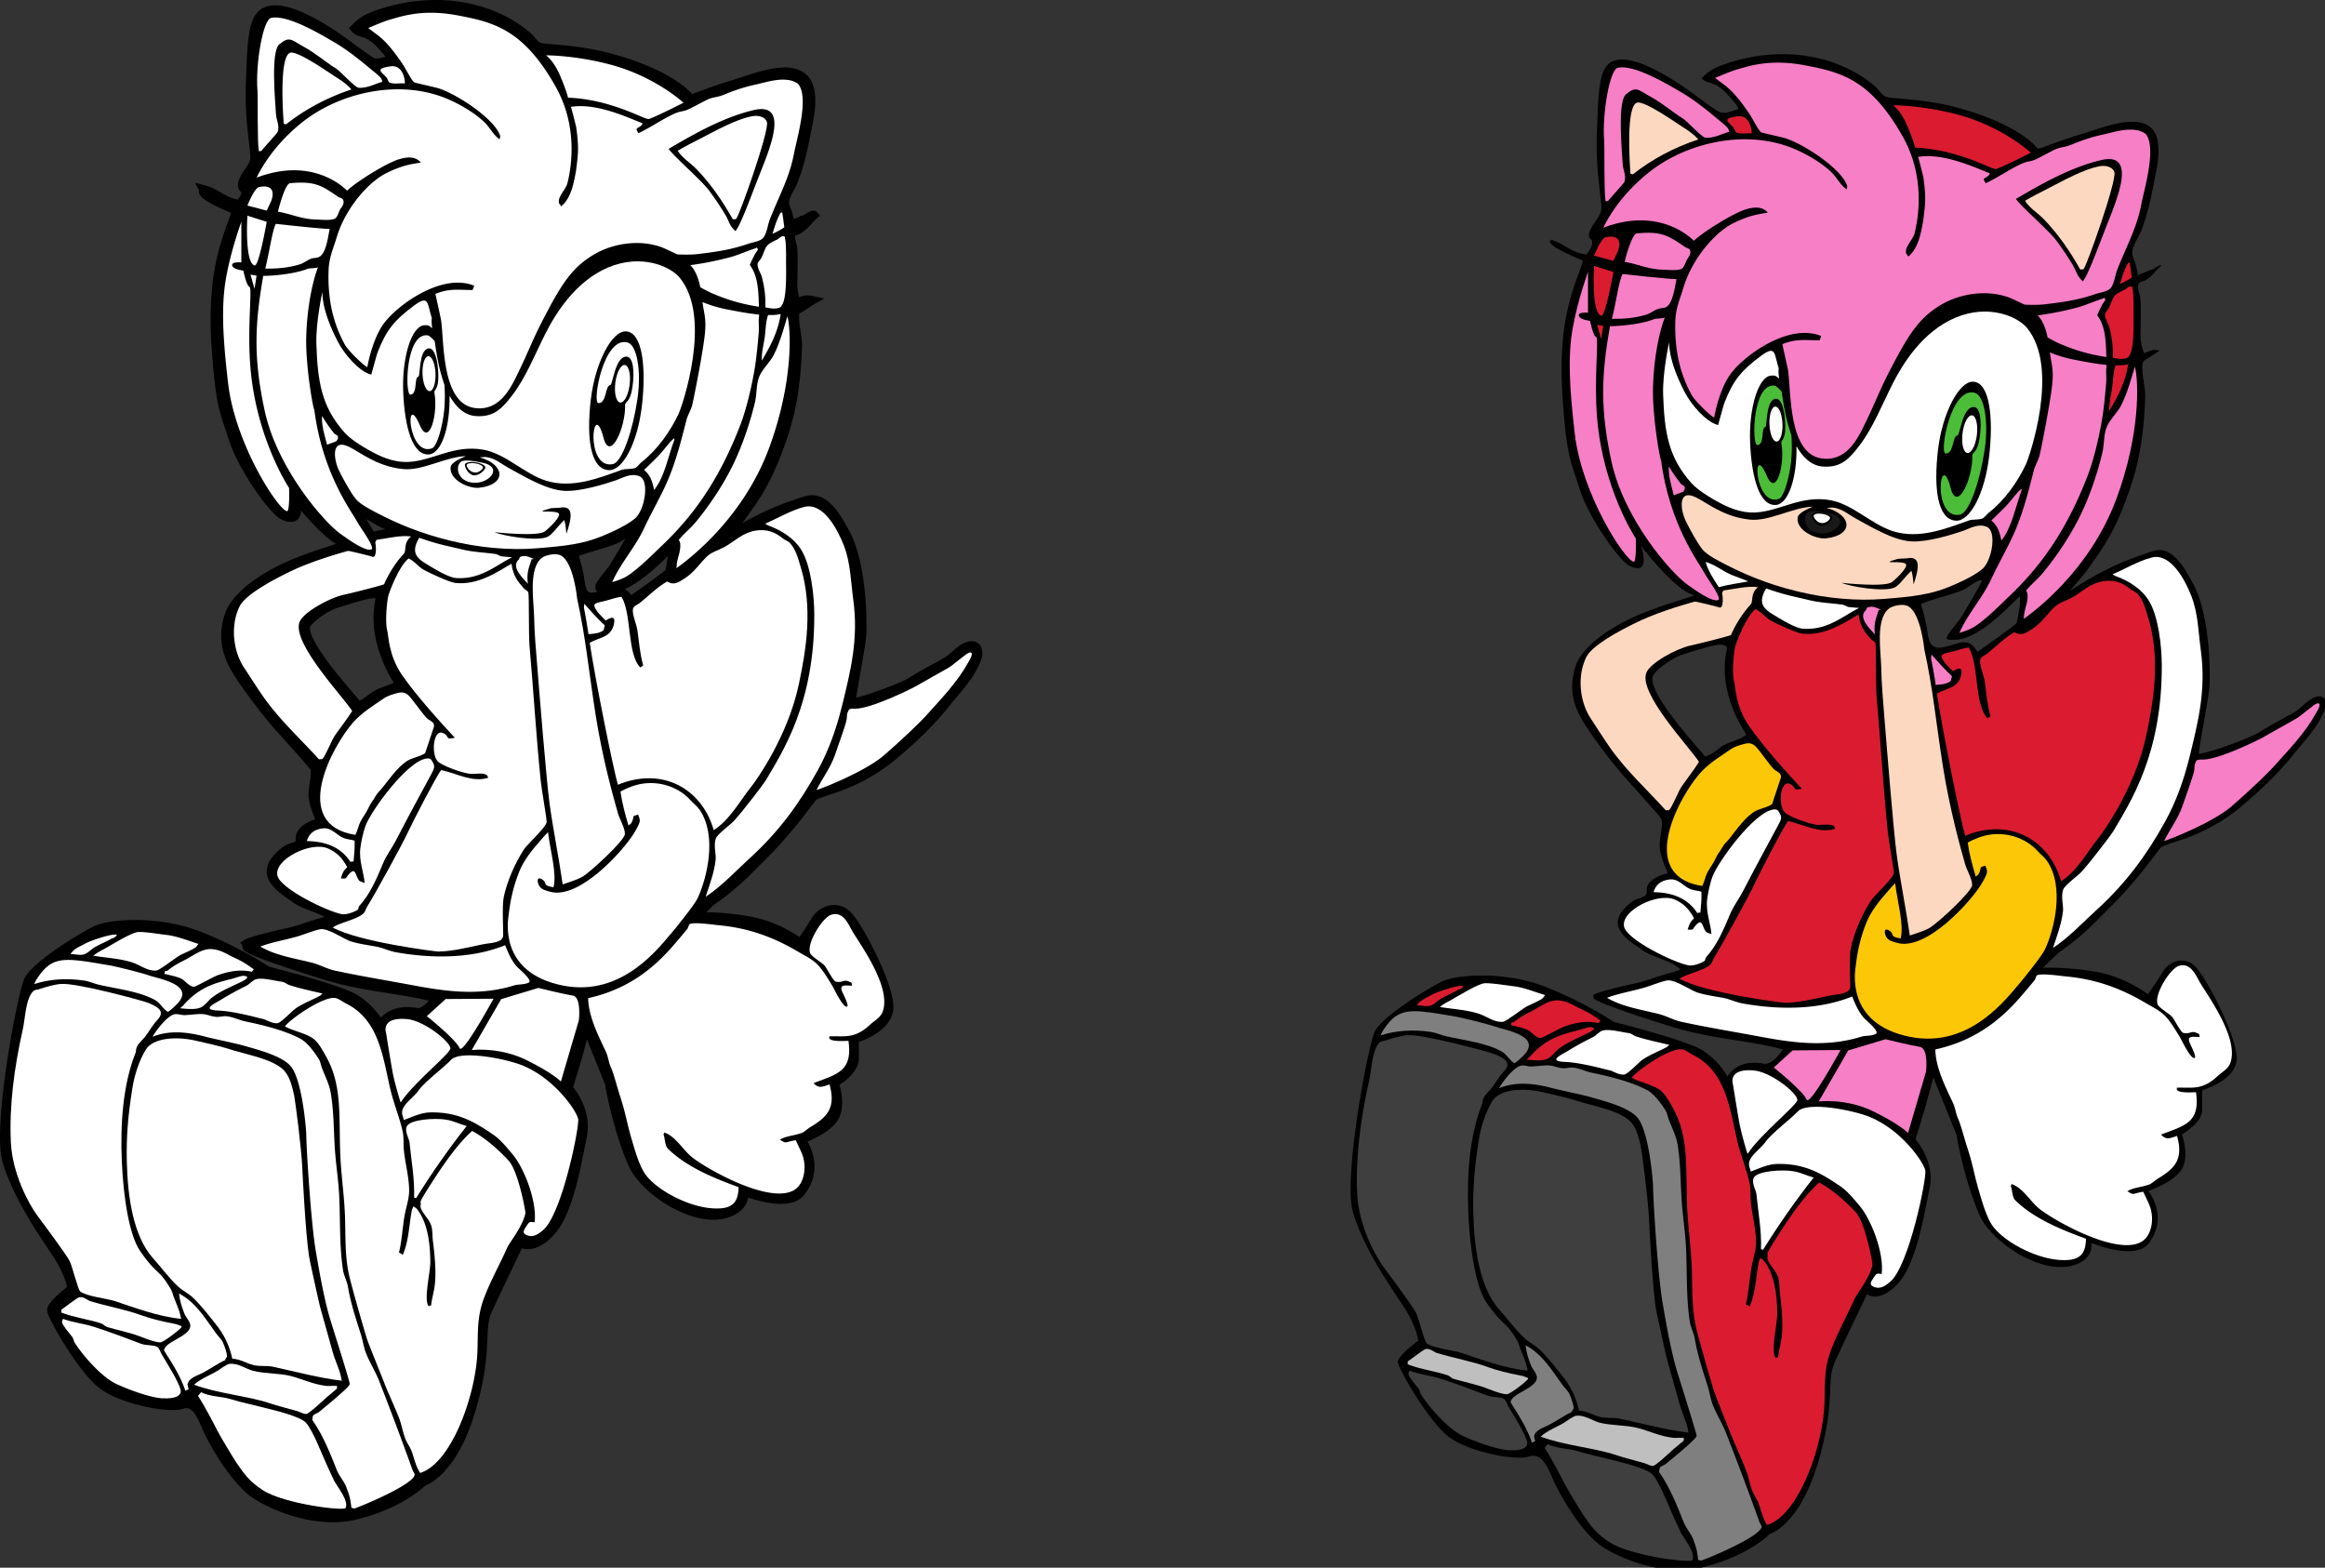
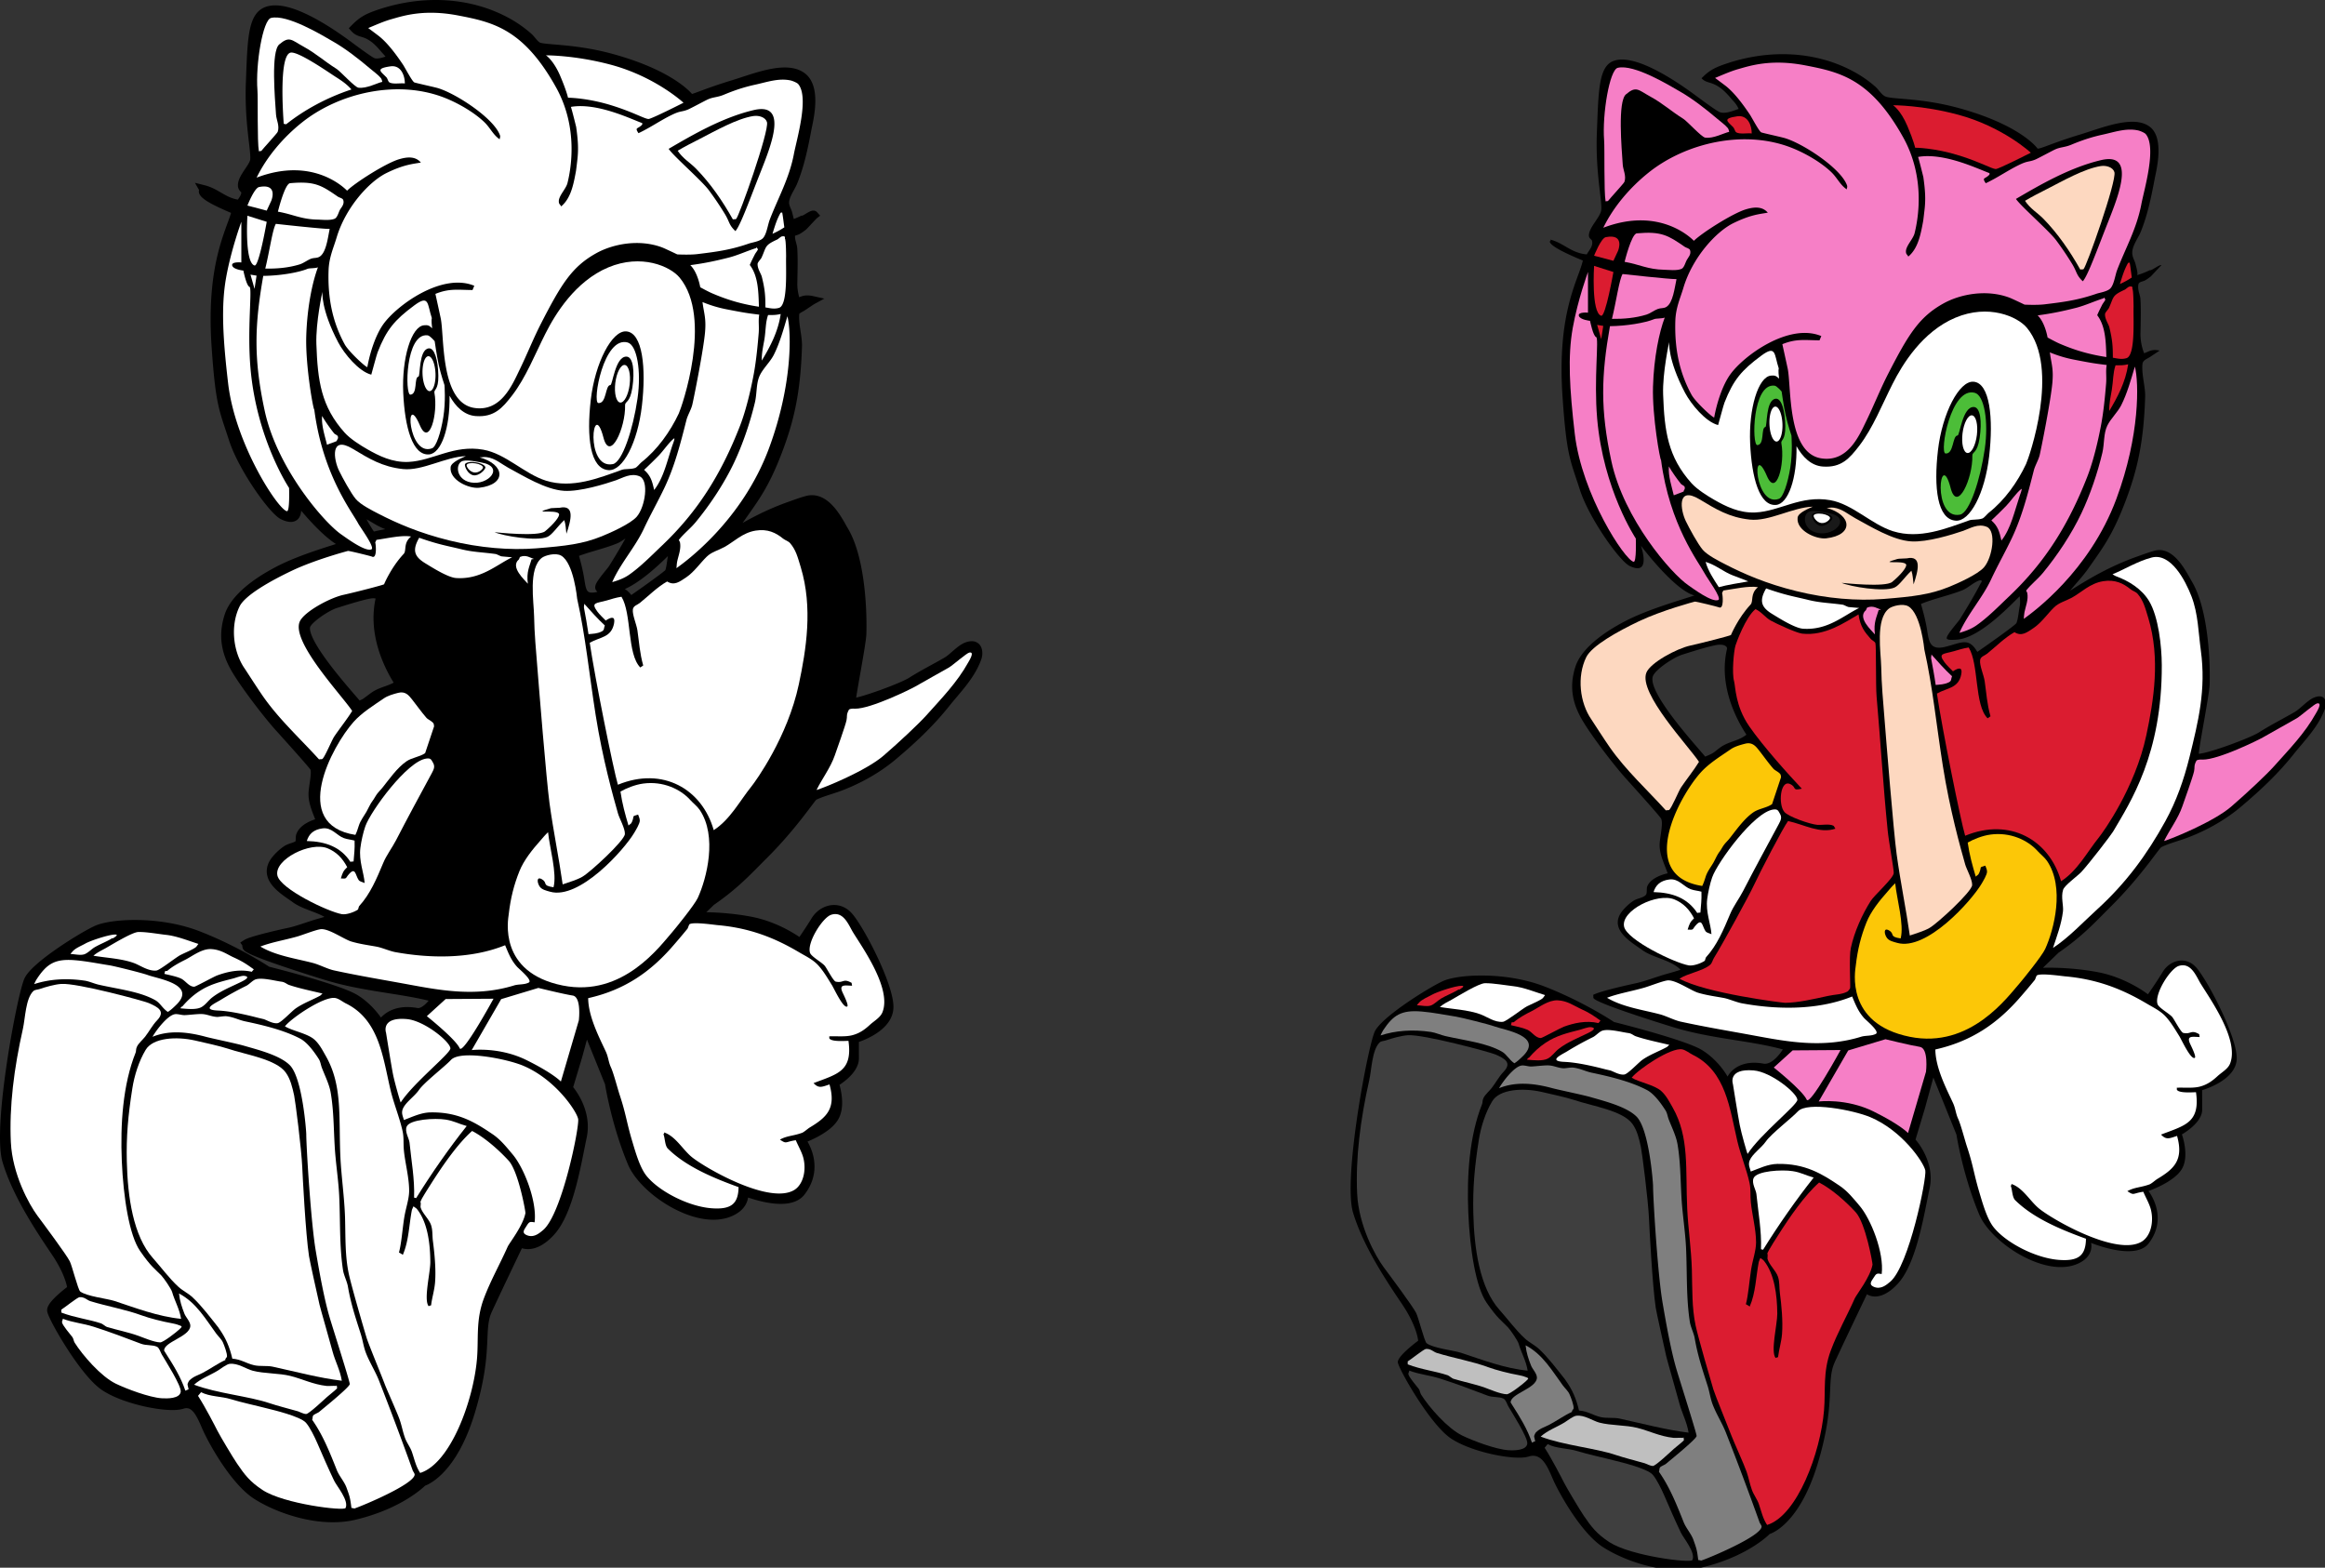
<svg xmlns="http://www.w3.org/2000/svg" width="349.672" height="235.768">
  <rect width="100%" height="100%" fill="#333333" stroke="none" />
  <defs>
    <clipPath id="a">
      <path d="M0 0h155v235.77H0Zm0 0" />
    </clipPath>
    <clipPath id="b">
      <path d="M203 8h146.672v227.77H203Zm0 0" />
    </clipPath>
  </defs>
  <path d="M145.41 97.237c-1.031.382-2.07 1.668-3.043 2.234-1.89 1.09-3.496 1.875-5.328 3.035-1.312.832-7.414 3.102-9.023 3.207.086-1.394 1.59-8.84 1.636-10.433.114-4.204-.343-11.528-2.68-15.457-.8-1.348-2.675-5.364-5.574-4.606-.894.234-1.851.602-2.52.836-3.839 1.344-7.097 3.184-10.183 5.172.868-1.082 1.91-2.164 2.707-3.3 2.13-3.044 3.621-4.93 5.567-10.02 1.84-4.817 2.785-9.032 2.996-15.817.047-1.504-.567-3.363-.399-4.93.051-.527.645-.734 1.059-.988.25-.156 1.34-.906 1.52-1.004-1.149-.254-1.512.094-2.329.399-.363-.864-.578-2.012-.55-3.043.035-1.727.09-3.739-.012-5.157-.047-.578-.45-1.335-.305-2.117.078-.437.559-.402.992-.62.258-.138.645-.423.875-.606.11-.09 1.473-1.582 1.586-1.672-.191-.215-1.578.914-1.718.73a12.64 12.64 0 0 1-1.934.758c.203-.18-.152-1.344-.254-1.765-.082-.352-.48-.97-.469-1.614.02-1.09.883-2.18 1.246-3.058 1.016-2.477 1.582-5.153 2.122-8.008.23-1.238 1.53-6.14-.75-7.856-2.442-1.832-7.227.203-10.47 1.188-4.054 1.23-5.757 2.113-6.355 2.11 0 0-2.402-3.462-11.656-6.044-5.637-1.574-9.992-1.34-11.152-1.765-.594-.22-1.059-1.047-1.528-1.461a17.538 17.538 0 0 0-3.386-2.348C70.53.225 63.566-.173 56.863 2.139c-1.73.594-2.468 1.066-3.515 2.129.558.62 1.172.566 1.93.922 1.007.472 1.722 1.187 2.452 2.05.493.583.79.774 1.192 1.633-.711.235-2.106.848-2.934.438-.644-.32-2.82-1.938-3.418-2.383C50.227 5.19 43.328.272 39.996 1.721c-2.101.914-2.129 4.559-2.367 10.707-.23 6.023.805 10.105.652 11.621-.11 1.078-1.89 2.64-1.847 3.86.011.43.41.539.468.773.203.812-.515 1.5-.789 2.035-2.367-.203-3.449-1.715-5.476-2.223.156.274-.14.164-.067.371.309.875 3.973 2.352 4.953 2.774-.628 2.879-3.93 7.695-3.046 20.512.609 8.859 1.132 9.347 2.597 13.902C36.45 70.33 41.035 76.78 42.56 77.51c3.343 1.605 1.68-3.055 1.68-3.055s5.042 6.723 8.042 7.477c-1.91.656-6.847 2.027-10.304 3.812-4.665 2.41-6.895 4.852-7.551 6.836-1.02 3.094-.426 5.66 1.058 8.164 1.254 2.11 4.172 6.012 6.243 8.383.472.535 5.425 5.988 5.57 6.36.308.812-.235 2.836-.246 3.906-.024 1.48.773 2.98 1.207 4.265-1.328.297-2.7.973-3.074 2-.118.305.011.973-.188 1.227-.36.445-1.281.54-1.797.855-.71.422-1.719 1.395-2.101 2.098-1.371 2.496 1.875 4.258 3.273 5.293 1.68 1.242 4.363 1.508 5.828 3.012-.746.246-1.351.418-2.3.687-1.235.348-3.235 1.11-4.489 1.36-.308.058-5.496 1.191-6.351 1.742.078.11.003.348.066.473.297.574 6.012 2.515 11.84 4.324 5.824 1.808 11.746 2.031 16.59 3.379 0 0-1.465 2.394-2.89 2.132-4.173-.757-5.403 1.95-5.403 1.95s-1.324-2.446-3.867-3.996c-2.543-1.555-13.188-4.204-13.188-4.204s-4.48-3.007-10.387-5.312c-5.902-2.3-13.082-1.863-15.328-.82-2.25 1.043-9.18 5.382-10.21 7.543-1.028 2.16-4.802 22.097-3.27 27.203 1.527 5.105 5.113 10.414 7.379 13.777 2.261 3.363 2.398 5.473 2.398 5.473s-3.137 2.297-3.05 3.238c.09.941 4.82 9.324 7.976 11.434 3.152 2.109 9.683 3.351 11.637 2.726 1.949-.629 2.804 1.36 3.656 3.344.851 1.988 4.226 8.152 7.605 10.297 3.38 2.144 9.547 4.258 14.68 3.039 7.055-1.672 10.289-5.059 10.289-5.059s4.356-1.183 7.184-10.484c2.828-9.3 1.21-12.336 2.605-15.363 1.395-3.032 4.813-10.157 4.813-10.157s1.863 1.446 4.656-1.601c2.789-3.047 3.906-10.293 4.762-14.336.855-4.04-2.122-7.281-2.122-7.281l1.43-4.766 1.246-4.562 3.469 8.574s.926 6.02 3.41 11.965c1.762 4.23 9.719 9.457 14.606 7.511 2.8-1.113 2.199-3.215 2.199-3.215s6.594 2.75 8.64.098c3.09-4.008-.019-7.887-.019-7.887s3.754-1.277 4.984-3.25c1.235-1.972.04-5.25.04-5.25s3.042-1.695 3.042-3.703c0-2.011-.008-2.937-.008-2.937s5.004-1.395 5.196-4.61c.183-3.218-4.54-12.246-6.196-13.941-1.605-1.64-3.879-.91-4.914.785-1.035 1.696-2.222 3.367-2.222 3.367s-3.168-2.496-7.524-3.324c-4.355-.828-8.246-.656-8.246-.656l2.336-2.262c3.66-2.531 5.379-4.465 7.902-6.976 4.567-4.551 7.204-8.711 7.555-8.883.926-.473 2.371-.88 3.352-1.219 2.02-.703 5.457-2.207 8.554-4.816 2.938-2.473 5.567-4.942 7.883-7.84 1.727-2.164 3.813-4.203 4.778-6.918.273-.793.171-2.348-1.563-1.7zm-89.28 7.543c-1.024.761-.836.78-2.23 1.359-1.34-1.629-8.587-9.492-7.887-12 .281-1.024 3.136-2.902 4.414-3.305.719-.23 4.25-1.37 5.426-1.492.867-.09 1.41.234 1.312.645-1.148 4.87.848 9.695 2.926 12.855-1.16.961-2.707 1.004-3.961 1.938zm-.188-24.09c-.757-1.164-1.629-2.469-1.98-3.797 1.613.496 2.629 1.476 4.133 2.05.824.313 1.5.551 2.285.876-1.23.222-3.227.527-4.438.87zm45.176 2.93c-.144.66-.199 1.769-.488 2.472-.133.309-5.184 3.86-5.867 4.313-1.309-2.239-2.383-1.36-4.79-.758-2.495.617-2.484-.989-2.804-2.84-.215-1.223-.516-2.34-.871-3.598 1.98-.816 4.324-1.285 6.3-2.097.755-.313 1.801-1.286 2.555-1.442.414-.09.239.363.168.336-.957 1.86-2.066 3.711-3.175 5.492-.278.438-1.965 2.301-1.98 2.825-.013.378.968.273 1.456.25 3.555-.172 8.375-5.477 9.512-6.512.027.437.11.965-.016 1.558" />
  <g clip-path="url(#a)" transform="translate(0 -.002)">
    <path fill="none" stroke="#000" stroke-width="1.3" d="M145.41 97.238c-1.031.383-2.07 1.668-3.043 2.235-1.89 1.09-3.496 1.875-5.328 3.035-1.312.832-7.414 3.101-9.023 3.207.086-1.395 1.59-8.84 1.636-10.434.114-4.203-.343-11.527-2.68-15.457-.8-1.347-2.675-5.363-5.574-4.605-.894.234-1.851.601-2.52.836-3.839 1.343-7.097 3.183-10.183 5.172.868-1.082 1.91-2.164 2.707-3.301 2.13-3.043 3.621-4.93 5.567-10.02 1.84-4.816 2.785-9.031 2.996-15.816.047-1.504-.567-3.363-.399-4.93.051-.527.645-.734 1.059-.988.25-.156 1.34-.906 1.52-1.004-1.149-.254-1.512.094-2.329.398-.363-.863-.578-2.011-.55-3.043.035-1.726.09-3.738-.012-5.156-.047-.578-.45-1.336-.305-2.117.078-.437.559-.402.992-.621.258-.137.645-.422.875-.606.11-.09 1.473-1.582 1.586-1.671-.191-.215-1.578.914-1.718.73a12.64 12.64 0 0 1-1.934.758c.203-.18-.152-1.344-.254-1.766-.082-.351-.48-.969-.469-1.613.02-1.09.883-2.18 1.246-3.059 1.016-2.476 1.582-5.152 2.122-8.007.23-1.239 1.53-6.141-.75-7.856-2.442-1.832-7.227.203-10.47 1.188-4.054 1.23-5.757 2.113-6.355 2.109 0 0-2.402-3.461-11.656-6.043-5.637-1.574-9.992-1.34-11.152-1.766-.594-.218-1.059-1.047-1.528-1.46a17.538 17.538 0 0 0-3.386-2.348C70.53.227 63.566-.171 56.863 2.14c-1.73.593-2.468 1.066-3.515 2.129.558.62 1.172.566 1.93.921 1.006.474 1.722 1.19 2.452 2.052.493.582.79.774 1.192 1.633-.711.234-2.106.848-2.934.438-.644-.32-2.82-1.938-3.418-2.383-2.343-1.74-9.242-6.657-12.574-5.207-2.101.914-2.129 4.558-2.367 10.707-.23 6.023.805 10.105.652 11.62-.11 1.079-1.89 2.641-1.847 3.86.011.43.41.54.468.774.203.812-.515 1.5-.789 2.035-2.367-.203-3.449-1.715-5.476-2.223.156.274-.14.164-.067.371.309.875 3.973 2.352 4.953 2.774-.628 2.879-3.93 7.695-3.046 20.511.609 8.86 1.132 9.348 2.597 13.903 1.375 4.277 5.961 10.726 7.485 11.457 3.343 1.605 1.68-3.055 1.68-3.055s5.042 6.723 8.042 7.477c-1.91.656-6.847 2.027-10.304 3.812-4.664 2.41-6.895 4.852-7.551 6.836-1.02 3.094-.426 5.66 1.058 8.164 1.254 2.11 4.172 6.012 6.243 8.383.472.535 5.425 5.988 5.57 6.36.308.812-.234 2.835-.246 3.906-.024 1.48.773 2.98 1.207 4.265-1.328.297-2.7.973-3.074 2-.118.305.011.973-.188 1.227-.36.445-1.281.539-1.797.855-.71.422-1.719 1.395-2.101 2.098-1.371 2.496 1.875 4.258 3.273 5.293 1.68 1.242 4.363 1.508 5.828 3.012-.746.246-1.351.417-2.3.687-1.235.348-3.235 1.11-4.489 1.36-.308.058-5.496 1.19-6.351 1.742.078.109.004.347.066.472.297.574 6.012 2.516 11.84 4.324 5.824 1.81 11.746 2.032 16.59 3.38 0 0-1.465 2.394-2.89 2.132-4.173-.758-5.403 1.95-5.403 1.95s-1.325-2.446-3.867-3.997c-2.543-1.554-13.188-4.203-13.188-4.203s-4.48-3.008-10.387-5.312c-5.902-2.301-13.082-1.864-15.328-.82-2.25 1.042-9.18 5.382-10.21 7.542-1.028 2.16-4.802 22.098-3.27 27.203 1.527 5.106 5.113 10.415 7.379 13.778 2.261 3.363 2.398 5.472 2.398 5.472s-3.137 2.297-3.05 3.239c.09.941 4.82 9.324 7.976 11.433 3.152 2.11 9.683 3.352 11.637 2.727 1.949-.629 2.804 1.36 3.656 3.344.851 1.988 4.226 8.152 7.605 10.297 3.38 2.144 9.547 4.257 14.68 3.039 7.055-1.672 10.289-5.059 10.289-5.059s4.356-1.184 7.184-10.484c2.828-9.301 1.21-12.336 2.605-15.364 1.395-3.03 4.813-10.156 4.813-10.156s1.863 1.445 4.656-1.601c2.789-3.047 3.906-10.293 4.762-14.336.855-4.04-2.122-7.282-2.122-7.282l1.43-4.765 1.246-4.563 3.469 8.574s.926 6.02 3.41 11.965c1.762 4.23 9.719 9.457 14.606 7.512 2.8-1.113 2.199-3.215 2.199-3.215s6.594 2.75 8.64.098c3.09-4.008-.02-7.887-.02-7.887s3.755-1.277 4.985-3.25c1.235-1.973.04-5.25.04-5.25s3.042-1.695 3.042-3.703c0-2.012-.007-2.938-.007-2.938s5.003-1.394 5.195-4.609c.183-3.219-4.54-12.246-6.195-13.941-1.606-1.64-3.88-.91-4.915.785-1.035 1.695-2.222 3.367-2.222 3.367s-3.168-2.496-7.524-3.324c-4.355-.828-8.246-.656-8.246-.656l2.336-2.262c3.66-2.531 5.38-4.465 7.903-6.977 4.566-4.55 7.203-8.71 7.554-8.883.926-.472 2.371-.878 3.352-1.218 2.02-.703 5.457-2.207 8.555-4.817 2.937-2.472 5.566-4.941 7.882-7.84 1.727-2.164 3.813-4.203 4.778-6.918.273-.792.172-2.347-1.563-1.699zm-89.281 7.543c-1.024.762-.836.781-2.23 1.36-1.34-1.63-8.587-9.493-7.887-12 .281-1.024 3.136-2.903 4.414-3.305.719-.23 4.25-1.371 5.426-1.492.867-.09 1.41.234 1.312.644-1.148 4.871.848 9.696 2.926 12.856-1.16.96-2.707 1.004-3.961 1.937zm-.188-24.09c-.757-1.164-1.629-2.468-1.98-3.796 1.613.496 2.629 1.476 4.133 2.05.824.313 1.5.551 2.285.875-1.23.223-3.227.528-4.438.871zm45.176 2.93c-.144.66-.199 1.77-.488 2.473-.133.308-5.184 3.86-5.867 4.312-1.309-2.238-2.383-1.36-4.79-.758-2.495.618-2.484-.988-2.804-2.84-.215-1.222-.516-2.34-.871-3.597 1.98-.816 4.324-1.285 6.3-2.098.755-.312 1.801-1.285 2.555-1.441.414-.09.239.363.168.336-.957 1.86-2.066 3.71-3.175 5.492-.278.437-1.965 2.3-1.98 2.824-.013.38.968.274 1.456.25 3.555-.172 8.375-5.476 9.512-6.512.027.438.11.965-.016 1.56zm0 0" />
  </g>
  <path fill="#fff" d="M66.672 62.744c.383-2.367.176-4.828.176-4.828s-.543-1.59-.864-3.039c-.316-1.449-.609-3.562-.609-3.562s-.691-.84-1.063-.883c-3.351-.406-3.433 8.976-2.593 8.922 1.144-.074.511-2.594 1.215-2.715.3-.055.023-4.043 1.53-4.246.911-.125 1.43 1.867 1.462 4.113.027 2.203-.692 2.024-.59 2.567.574 3.097-.766 8.21-2.18 4.906-2.34-5.477-1.824 4.82 1.832 3.437.606-.226 1.305-2.304 1.684-4.672" />
  <path fill="#fff" d="M64.621 58.826c.54-.02.93-1.214.875-2.664-.055-1.449-.539-2.609-1.078-2.59-.54.024-.93 1.215-.871 2.665.055 1.449.539 2.609 1.074 2.59m39.102 80.156c-.11.054-.243.578-.332.695a102.76 102.76 0 0 1-2.5 2.945c-2.985 3.336-6.715 6.215-12.43 7.492.016 2.778 1.68 5.938 2.656 8.047.387.844.395 1.57.77 2.371.398.864 1 3.204 1.316 4.153.953 2.875 1.024 4.082 1.883 6.949.504 1.688 1.156 3.977 2.144 5.203 1.864 2.32 6.286 4.602 9.762 4.875 2.899.219 4.047-.586 4.086-3.176-3.773-1.37-7.86-3.062-10.617-5.773-.465-.453-.426-1.461-.656-2.125-.07-.191.183-.07.058-.332 1.754.574 2.817 2.605 4.203 3.723 2.086 1.683 11.668 7.183 15.387 4.937 1.317-.8 1.86-2.914 1.363-4.84-.222-.86-.789-1.824-1.129-2.644-1.648.234-1.328.625-2.39-.094 1.086-.598 1.95-.523 3.312-1.012.32-.113.875-.633 1.18-.812 2.5-1.504 3.992-2.836 2.965-6.473-1.211.406-1.621.613-2.402-.195 3.566-1.375 5.906-1.758 5.25-6.363-.727.023-2.524.144-2.86-.352-.05-.07.016-.27-.043-.316.883-.075 2.324.109 3.434-.165 1.187-.296 1.984-.921 2.691-1.57.649-.597 1.559-1.078 1.89-1.89 1.415-3.532-2.944-9.625-4.41-12.008-.66-1.07-1.413-3.258-3.292-2.66-1.293.402-3.711 4.25-3.18 5.742.2.562 1.816 1.441 2.223 1.953.312.394 1.28 2.281 1.632 2.36 1.204.261 1.102-.555 2.403.195-.02.011.055.386.058.425-1.093-.047-1.918-.222-1.496.86.114.297 1.075 2.12.754 2.27-.61.273-1.984-2.747-2.297-3.239-.652-1.043-1.234-2.063-2.039-2.95-.785-.866-1.867-1.374-2.87-1.964-3.798-2.254-7.544-3.672-12.247-4.09-.648-.059-3.582-.5-4.23-.152m-55.575.773c-.851.145-2.578.84-3.445 1.09-2 .562-3.875.86-5.543 1.508 2.305 1.386 5.371 1.804 7.91 2.472.989.262 2.145.887 3.157 1.114 3.746.816 7.421 1.418 11.222 2.12 4.832.891 10.18 1.891 15.86.145.714-.222 1.53-.078 2.218-.437.633-.336-1.46-2.024-1.78-2.387-.825-.937-1.196-1.805-1.778-3.226-5.504 2.23-11.887 1.886-16.535 1.035-.848-.16-1.954-.657-2.754-.809-1.106-.21-2.52-.387-3.828-.777-1.137-.336-3.5-2.063-4.704-1.848" />
  <path fill="#fff" d="M96.746 117.842c-1.226.16-2.601.723-3.43 1.207.262 1.816.7 3.402 1.207 5.106.286-.278.36-.18.524-.551.441-1.02-.145-.762.922-1.094.043.188.265.543.254.926-.02.46-.582 1.383-.825 1.797-1.562 2.629-8.277 10.113-12.656 8.879-.582-.164-1.215-.301-1.547-.739-.414-.554-.562-1.652.32-1.129.91.543-.07.93 1.731 1.196.55-2.09-.574-5.88-.82-8.282-.461.434-.742.782-1.14 1.243-1.192 1.343-2.505 2.949-3.18 4.652-.813 2.04-1.313 3.988-1.598 6.465-.086.738-1.633 8.726 8.11 10.695 9.14 1.844 14.745-6.07 16.554-8.11.285-.323 3.293-4.01 3.777-5.073 1.344-2.93 2.969-9.278.278-13.235-.344-.512-1.004-1.027-1.41-1.48-1.5-1.664-4.126-2.867-7.07-2.473m-48.239 6.742c-1.367.18-2.047.856-2.367 1.899 2.824.07 5.097.886 6.566 3.144.059-.062.387-.054.469-.066.097-1.281.191-1.77.152-3.14-.586-.165-1.031-.169-1.61-.372-1.05-.375-1.823-1.652-3.21-1.465" />
  <path fill="#fff" d="M64.172 114.076c-2.906.317-8.438 7.942-9.227 10.192-.332.937-.62 2.27-.742 3.226-.262 1.973.543 3.805.637 5.309-.32-.164-.719-.184-.91-.469-.489-.738-.465-1.98-1.442-.875-.574.637-.246.727-1.226.653.25-.832.367-1.145.957-1.696-.723-1.379-1.633-2.285-2.922-2.824-2.598-1.094-8.106 1.684-7.578 4.078.441 2.024 7.62 5.457 9.707 5.817.652.109 1.855-.297 2.418-.704.027-.023.117-.445.168-.503 1.683-1.844 2.64-4.149 3.633-6.516.472-1.137 1.347-2.297 1.917-3.395 1.762-3.418 3.598-6.793 5.399-10.125.332-.62.48-1.007.137-1.582-.246-.402-.293-.656-.926-.586m81.605-15.933c-.406.082-2.46 1.89-3.039 2.234-1.8 1.035-3.324 1.852-5.11 2.887-.702.402-6.66 3.332-9.007 3.32 0 0-.664-.074-.941.137-.02.012-.176.363-.184.383-.191.445-.066.64-.187 1.226-.18.868-1.438 4.332-1.766 5.293-.637 1.832-1.906 3.492-2.742 5.188 1.105-.313 7.422-2.871 10.066-5.153 2.399-2.062 5.32-4.816 6.453-6.074 2.293-2.566 4.633-4.953 6.309-7.98.074-.145 1.047-1.645.148-1.461" />
  <path fill="#fff" d="M59.879 104.201c-.723.184-1.566.426-2.152.832-1.598 1.098-3.297 2.137-4.54 3.528-3.246 3.629-9.628 15.465.262 17 .223-.45.336-.824.52-1.395.246-.777.754-1.406 1.144-2.082.34-.597.547-1.16.957-1.695.246-.328.438-.738.692-1.059.226-.3.484-.535.722-.824 1.059-1.316 2.203-3.004 3.63-3.996.831-.582 1.976-.656 2.824-1.242l1.347-4.031c0-.059-.035-.297-.05-.352-.114-.363-.868-.664-1.094-.922-.793-.91-1.473-1.898-2.2-2.808-.453-.57-.976-1.243-2.062-.954m27.976-13.414c.06.028-.062.457-.03.606.237 1.293.468 2.469.683 3.98.62-.066 1.277-.05 1.984-.402.442-.223.293-.469.473-.906-1.07-.989-2.13-2.172-3.11-3.278" />
  <path fill="#fff" d="M113.648 79.8c-1.968.308-3.289 1.702-4.687 2.464-1.024.55-1.93.738-2.672 1.46-.977.95-1.883 2.282-3.043 3.075-1.07.723-1.844 1.316-2.906.652-1.48.829-2.836 2.204-4.102 3.223-.406.324-.992.422-1.058.992-.094.797.547 2.211.687 3.14.254 1.735.348 3.438.871 5.278l-.437.301c-2-1.992-1.278-8.121-2.832-10.637-.852.121-1.676.403-2.203.555-1.614.453-2.434.273-1.446 1.645.368.507.836.914 1.278 1.378.859-.57 1.46-.664 1.257.422-.41 2.164-2.117 2.032-3.66 2.922.766 5.227 3.559 19.074 4.235 21.352 6.761-2.785 12.664.664 14.414 6.828 2.476-1.594 3.906-4.387 5.664-6.563.656-.816 5.445-7.433 7.133-15.363 1.113-5.226 2.132-11.531.293-17.613-.489-1.61-.73-2.59-1.594-3.613-.27-.32-.746-.438-1.059-.688-1.105-.902-2.34-1.496-4.133-1.21m-29.242 3.769c-.851-.493-2.445-.036-2.91.324-2.07 1.601-1.203 6.594-1.168 8.805.035 2.492.3 5.308.484 7.613.211 2.66 1.364 17.066 1.836 20.496.579 4.215 1.391 8.074 1.977 12.2 1.102-.403 2.012-.61 2.957-1.145 1.172-.664 6.356-5.434 6.402-6.43.043-.828-.828-2.34-1.039-3.09-.726-2.559-2.308-8.168-3.355-14.785-.977-6.18-1.524-11.871-2.785-17.508 0 .012-.496-5.375-2.399-6.48m-6.187.191c-.051.02-.133.336-.188.387-1.344 1.12.875 3.07 1.36 3.644-.254-1.8.3-2.71.558-3.68.031-.003.324-.023.352-.046-.535-.164-1.192-.688-2.082-.305" />
-   <path fill="#fff" d="M120.945 76.24c-2.09.54-4.062 1.766-5.882 2.516.097.035.292.203.519.29 1.953.718 3.871 1.905 4.973 3.73 1.406 2.332 1.898 6.757 1.91 9.609.055 13.395-4.727 20.602-7.305 24.996-.293.496-3.46 4.645-4.777 6.078-.559.602-2.531 2.008-2.738 2.672-.352 1.11.085 2.363-.02 3.238-.238 1.961-.926 3.746-1.496 5.496 2.348-1.527 4.672-4.011 6.64-5.804 4.317-3.93 7.454-8.192 10.243-13.258 1.633-2.969 2.758-6.14 3.629-9.656 1.28-5.215 2.5-10.043 1.687-15.957-.363-2.64-.398-5.492-1.39-8.082-.942-2.453-3.125-6.614-5.993-5.868M61.45 83.987c-1.493 1.199-2.88 5.054-3.005 5.46-.261.848-.558 4.157-.21 5.38.218.769.167 3.71 2.265 6.746 2.098 3.035 5.95 7.304 7.906 9.378-1.566.36-.691-.218-1.777-.703-1.469-.66-1.79 3.086-.844 4.2.606.714 3.836 1.84 4.953 1.933.707.055 1.813-.187 2.422.137.149.078.172.36.3.437-2.37.793-4.667-.617-7.12-1.148-.711.926-4.309 7.851-5.113 9.605-.7 1.52-4.704 8.852-6.004 10.938-.207.328-.282.781-.57 1.039-1.071.937-3.391 1.285-4.622 2.098 3.953 2.187 15.528 3.62 15.871 3.62 1.961-.015 4.18-.542 6.453-1.038 1.075-.239 2.02-.18 2.907-.653.105-.058.383-.414.402-.539.07-.5-.195-4.644.106-6.012.539-2.48 1.703-5.015 2.96-7.023.56-.898 3.418-3.398 3.48-4.215.036-.523-.737-4.691-.905-6.351-.684-6.801-1.086-13.567-1.668-20.16-.145-1.606-.043-7.57-.18-8.012-.082-.258-.539-.453-.687-.625-.899-1.043-1.579-1.797-1.848-3.696-2.067 1.192-5.008 3.274-8.469 2.887-.855-.101-3.918-1.515-4.719-1.969-.879-.5-1.324-1.265-2.285-1.714" />
  <path fill="#fff" d="M63.047 80.877c-1.067 1.848-.766 2.813.906 3.832 1.012.617 3.395 2.137 4.637 2.223 3.722.254 6.055-1.965 8.433-3.121a73.51 73.51 0 0 1-1.578-.137c-.183-.02-.742-.332-.89-.351-1.957-.27-3.38-.278-5.14-.711-2.134-.524-3.33-.672-6.368-1.735m-6.434.317s-.156.351-.183.386c.086.149.34 2.563-.508 2.125-.133-.066-3.43-.886-3.586-.847-.031.004-4.898 1.297-8.402 2.957-3.168 1.504-7.07 3.68-7.903 5.39-1.422 2.895-.98 6.84.782 9.364.171.246 1.992 3.086 2.753 4.168 2.434 3.484 5.633 6.394 8.426 9.48.113-.074.348-.004.473-.066.347-.18 1.445-2.856 1.8-3.375.743-1.114 2.005-2.7 2.7-3.856-1.465-2.254-9.14-10.316-7.903-13.394.594-1.477 4.524-3.614 6.61-4.067 1.742-.386 5.898-1.453 6.09-1.586 0 0 1.05-2.539 2.949-4.566.473-.508-.098-1.637 1.113-2.613-1.386-.243-3.52.261-5.21.5m44.746-15.246c-.755.59-1.594 1.847-2.274 2.55a77.02 77.02 0 0 1-2.215 2.168c.992.887 1.207 1.672 1.512 3.024 1.441-1.832 1.969-4.434 2.758-6.75 0 0 .46-1.184.218-.992M48.441 62.56c-.113 1.466.422 2.993.739 4.333.578-.242.933-.324 1.476-.57.004-.254.29-.305.137-.739-.043-.11-.461-.304-.54-.402-.64-.813-1.308-1.746-1.812-2.621m69.981-15.001c-.59 1.99-1.152 4.032-2.05 5.813-.544 1.067-1.575 2-2.087 3.055-.582 1.184-.426 2.719-.742 4.066-.723 3.047-1.848 6.34-3.145 9.086-1.484 3.13-3.62 6.348-5.8 8.985-.782.941-1.754 1.68-2.508 2.636l.168.336c.222 1.016-.266 2.125-.418 2.942-.063.312-.07.66-.106.972 1.34-.957 9.868-7.109 13.918-18.03 3.543-9.56 3.387-17.485 2.77-19.86m-2.906-.184c-.403 1.156-.329 2.293-.555 3.676-.168.988-.426 2.059-.39 3.176 1.242-2.07 2.449-4.309 2.843-7.004-.77.168-1.094.152-1.898.152" />
  <path fill="#fff" d="m105.652 45.428.098.68c.258 1.43.426 2.148.29 3.816-.224 2.64-1.673 9.902-1.923 10.953-.172.723-.695 1.574-.875 2.281-.91 3.59-1.761 6.895-3.246 10.063-1 2.121-2.156 4.148-3.18 6.332-1.308 2.785-3.492 5.148-4.742 7.996.785-.223 1.707-.539 2.489-1.074 1.808-1.254 3.46-2.969 5.007-4.434 5.348-5.078 8.883-10.703 11.72-17.984 1.3-3.34 2.081-7.863 2.105-7.98.343-1.899.562-4.176.71-5.981.083-1.031-.081-1.86.083-2.773-1.766-.22-2.157-.266-4.942-.81a18.883 18.883 0 0 1-3.594-1.085m8.071-8.118c-1.426.45-2.766 1.083-4.114 1.427-1.875.472-3.492.836-5.789 1.14 1.133 1.094 1.496 3.324 1.496 3.324s1.172.653 1.82.926c2.094.895 4.18 1.57 7.005 2.004-.07-2.289-.114-4.633-1.375-6.285.214-.504.48-1.035.738-1.543.129-.266.367-.516.488-.79 0 0-.226-.491-.27-.202" />
  <path fill="#fff" d="M117.555 35.565c-.121.027-.543.402-.657.453-1.949.894-1.601 1.05-2.367 2.738-.101.219-.578.68-.59.922-.039.73.52 1.488.637 1.953.477 1.918.543 2.906.535 4.602.617.093 1.285.297 2.051.066 1.371-.418 1.004-5.922 1.063-7.707.004-.234-.016-.96-.016-.96 0-.485-.066-1.31-.066-1.31a8.283 8.283 0 0 1-.051-.351c-.156-.05.226-.574-.54-.406m-.148-3.578c-.562.972-.879 2.035-1.226 3.175a11.763 11.763 0 0 0 1.78-.972c-.14-.977-.183-1.477-.32-2.235l-.234.032M45.078 39.76c.555-.172 1.176-.652 1.68-.84.48-.183.847-.062 1.277-.3 1.031-.583 1.274-2.91 1.55-4.192-1 .031-8.097-.762-8.097-.762-.511.856-.945 4.117-1.593 6.73 1.773.028 3.52-.124 5.183-.636m6.262 40.625c.64.438 3.558 2.633 4.515 2.238.602-.25-1.671-3.3-1.996-3.918-.941-1.78-5.324-7.316-6.593-17.113-.141.086-1.336-6.562-1.207-10.996.129-4.43.945-8.242 1.761-10.395-.382.172-1.285.114-1.566.23-1.426.587-4.238 1.04-6.66 1.06-1.313 7.453-1.465 12.492.215 20.285 1.879 8.699 8.996 16.882 11.53 18.609m-9.542-48.551c2.234.387 3.48 1.14 5.922 1.192.703.011 1.91.172 2.62-.133.4-.18.583-.95.774-1.313.196-.37.735-.859.504-1.511-.09-.258-.57-.34-.789-.485-2.473-1.703-3.465-2.37-7.2-2.031-.804.07-1.831 4.281-1.831 4.281M82.113 8.323s1.125.714 2.149 3.113c.953 2.242 1.168 3.262 1.168 3.262s2.886-.008 6.718 1.203c3.075.968 4.762 1.957 5.375 1.996.403.027 5.274-2.446 5.274-2.446s-4.192-3.894-10.867-5.699c-5.41-1.46-9.817-1.43-9.817-1.43M58.719 9.979c-2.356.34-1.434.773-.606 1.648.196.203.239.645.473.774.55.297 1.625.07 2.3.152.009-1.078-.523-2.809-2.167-2.574M43.668 7.924c-1.672.477-1.133 8.781-.996 10.7l.367.066c2.738-2.172 6.11-4.012 9.816-5.235-.726-.832-1.535-1.359-2.437-1.933-.977-.625-5.676-3.91-6.75-3.598" />
  <path fill="#fff" d="M40.766 2.698c-1.23.285-2.352 6.976-2.047 10.87.097 1.27-.051 7.739.218 9.188.016-.004.344-.07.356-.05.336-.434 2.387-2.653 2.469-2.872.324-.898-.2-1.812-.25-2.605-.164-2.457-.778-9.485.488-10.551 1.547-1.313 1.828-.664 3.668.344 1.875 1.027 3.102 2.183 4.926 3.324.62.387 2.738 2.754 3.304 2.84 1.2.183 2.887-.738 3.594-.871 0 0-.043-.371-.203-.57-.383-.473-1.156-1.032-1.644-1.446-1.633-1.39-3.633-2.95-5.493-4.02-1.726-.996-6.937-4.164-9.386-3.581" />
  <path fill="#fff" d="M120.055 12.65c-.184-.218-.88-.495-1.16-.554-1.79-.379-3.504.242-5.31.637-1.831.398-3.331.937-4.702 1.507-.992.415-1.606.34-2.418.708-.45.199-2.528 1.332-3.02 1.535-.949.382-1.078.144-2.41.797-1.7.82-3.234 1.921-5.008 2.75-.617-.926-.105-.579.54-1.274.081-.098-.028-.156.046-.234-1.633-.574-6.781-3.133-10.75-2.446.262.825.809 3.102.79 3.008.28 1.973.359 3.27.199 4.774a88.35 88.35 0 0 1-.22 1.828c-.374 2.054-.765 4.12-2.237 5.36-.141-.329-.36-.313-.352-.79.008-.832 1.078-1.855 1.297-2.703.5-1.992 1.715-8.27-1.727-14.441-4.902-8.793-9.527-9.786-14.675-10.778-5.149-.996-8.29.047-10.028.54-1.289.359-2.594.968-3.531 1.343.129.094 1.098.82 1.476 1.11 1.383 1.035 2.75 2.902 3.747 4.386.324.485 1.37 2.516 1.71 2.68.149.074 2.465.582 3.325.8 2.629.665 8.629 4.528 9.558 7.16.094.286-.078.473-.035.606-.992-.668-1.422-1.715-2.281-2.554-1.504-1.457-3.828-2.813-5.797-3.614-7.215-2.945-16.129-.828-21.727 3.676-2.757 2.215-5.226 5.09-6.761 8.25 8.68-3.312 13.476 1.844 13.605 1.961 1.207-1.2 5.82-4.125 7.79-4.719 1.316-.402 2.515-.449 3.308.489-1.211.218-2.574.296-5.176 1.578-2.601 1.277-6.144 5.164-7.496 9.703-.465 1.554-1.156 3.008-1.21 4.972-.138 4.329.663 7.836 2.41 11.059.616 1.137 3.222 3.508 3.421 3.45.387-2.165 1.242-4.821 2.395-6.438 2.015-2.84 8.836-7.82 13.695-5.79-.012.005-.266.63-.27.637-2.195-.011-3.476-.277-5.582.582 0 0 .54 2.45.793 3.637.578 2.711-.101 12.695 5.032 13.508 4.05.637 5.73-3.461 6.855-5.777 1.11-2.286 2.063-4.692 3.215-6.934 3.023-5.887 4.633-8.516 8.285-10.547 2.57-1.43 6.516-2.16 9.93-.871.402.152 2.261 1.043 2.261 1.043s1.786.098 2.98-.039c2.903-.352 5.017-.625 7.83-1.602.472-.16 1.562-.304 2.05-.77.574-.554.75-2.019 1.043-2.788 1.238-3.246 2.937-6.2 3.637-9.875.41-2.188 2.335-8.535.66-10.535zm-9.453 22.106c-.989-.937-.844-1.336-1.563-2.539a46.444 46.444 0 0 0-2.434-3.613c-1.05-1.426-5.343-5.153-6.043-6.219 3.547-2.07 8.063-4.715 12.79-5.828 5.207-1.223 2.68 5.176 1.043 9.297-1.547 3.902-3.028 8.07-3.793 8.902" />
  <path fill="#fff" d="M113.297 17.451c-2.465.383-5.742 2.254-8.031 3.426-1.211.613-2.297 1.168-3.344 1.793.793 1.207 1.855 1.766 2.789 2.727 2.125 2.18 3.922 4.765 5.52 7.613.105-.09.355.008.472-.07.426-.293 5.027-13.27 4.645-14.578-.215-.727-1.207-1.04-2.051-.91M72.379 69.553c-.695-.125-1.996-.418-2.746-.238-1.156.27-1.172 2.785 1.168 3.238 2.644.512 5.195-2.371 1.578-3zm-1.168 1.926c-.852-.133-1.34-1.293-1.29-1.614.048-.316.778-.468 1.626-.335.851.128 1.5.492 1.45.812-.052.316-.938 1.266-1.786 1.137" />
  <path fill="#fff" d="M102.215 41.752c-1.41-1.707-5.766-3.625-10.746-1.531-4.95 2.086-7.95 6.992-9.442 9.957-1.566 3.098-2.922 6.574-4.988 9.27-1.484 1.925-2.707 3.32-5.469 3.128-1.777-.125-3.05-1.441-3.96-3.058.081 4.847-1.247 8.664-3.067 8.82-2.492.215-3.664-4.062-3.898-9.254-.235-5.191 1.214-9.992 3.125-10.164.562-.05.773.008 1.222.457-.168-1.344-.043-1.527-.043-1.527-.715-2.137-.363-3.617-2.672-1.899-2.933 2.18-4.152 3.618-5.48 7.02-.176.445-.766 2.719-.957 3.375-1.883-.473-4.078-3.156-4.973-4.852-2.648-5.027-2.375-7.632-2.375-7.632s-1.027 4.632-.91 7.898c.191 5.508.715 9.387 4.277 13.336.82.91 2.344 1.879 3.418 2.488 1.676.953 3.715 1.996 6.149 1.887 3.68-.172 6.804-2.633 11.258-1.84 3.378.598 6.187 3.645 9.421 4.656 3.977 1.246 8.004-.41 11.407-1.625.52-.187 1.27-.039 2-.28.304-.106.722-.673.957-.86 2.418-1.903 4.332-4.614 5.617-7.336.41-.88 5.16-14.344.129-20.434zm-5.672 19.254c-.648 5.594-2.887 9.848-5.02 9.7-2.78-.192-3.324-4.966-2.675-10.56.648-5.593 3.191-10.448 5.324-10.308 2.504.16 3.016 5.574 2.371 11.168" />
  <path fill="#fff" d="M95.879 59.948c.601-4.18-.086-8.055-1.484-8.442-3.618-1-5.348 9.024-4.41 9.11 1.269.117 1.015-2.692 1.812-2.704.34 0 .726-4.316 2.422-4.28 1.023.023 1.25 2.241.89 4.651-.355 2.364-1.113 2.043-1.097 2.645.09 3.41-2.278 8.656-3.254 4.883-1.621-6.258-2.852 4.847 1.414 3.988 1.422-.289 3.043-5.254 3.707-9.851" />
  <path fill="#fff" d="M93.273 60.541c.594.07 1.235-1.136 1.426-2.699.192-1.562-.14-2.883-.734-2.953-.598-.07-1.235 1.14-1.426 2.7-.191 1.562.137 2.882.734 2.952M30.242 209.377c-.094.133-.27.317-.46.551 1.07 1.637 2.577 4.574 2.913 5.238.414.824 2.352 4.063 2.95 4.938 1.164 1.715 1.957 2.75 3.867 4 3.183 2.082 12.222 3.176 12.46 2.691.54-1.12-1.335-3.297-1.73-4.125-.898-1.883-1.71-3.758-2.527-5.648-.371-.856-1.094-2.356-1.695-3.043-.852-.977-5.051-1.957-5.602-2.098-1.914-.5-4.113-.957-5.7-1.453-1.425-.441-3.19-.367-4.476-1.05m20.317-.934c-.375-.055-1.09.03-1.426-.004-2.035-.22-3.684-1.067-5.465-1.508-1.715-.426-3.918-.332-5.64-.778-1.016-.261-2.239-1.183-3.489-1.039-.45.047-1.367.758-1.773 1.012-1.192.727-2.52 1.172-3.578 2.125 3.425 1.309 8.23 1.723 11.32 2.77 1.113.375 2.898.836 4.324 1.238.188.05.828.414 1.223.398.422-.023 2.68-2.164 3.129-2.558.488-.442 1.05-.828 1.511-1.293 0 0-.011-.668-.136-.363m-41.114-10.11c.02.192-.144.328-.12.52.046.457 1.23 1.793 1.558 2.234.187.254.18.582.351.852 1.188 1.879 3.934 5.062 6.168 6.152 1.637.793 5.047 2.074 6.914 2.2.864.054 2.72.066 2.864-.977.12-.895-2.34-4.73-2.852-5.614-.18-.312-.367-.988-.719-1.156-.664-.32-1.601-.148-2.414-.457-1.945-.746-4.972-1.883-7.09-2.547-1.71-.543-3.085-.605-4.66-1.207m2.524-3.25c-.32.016-2.281 1.602-2.75 1.88 0 .132.02.417.008.44 2.078.794 4.101 1 5.984 1.63.203.062.684.476.863.53 1.473.45 3.238.794 4.738 1.337.653.23 2.352.968 3.282.988.465.008 2.48-1.574 2.879-1.957.511-.496.5-.434-.375-.746 0 0-.43-.125-.727-.172-1.39-.246-3.379-.75-4.555-1.184-2.445-.902-5.187-1.359-7.734-2.144-.508-.164-.863-.645-1.613-.602" />
  <path fill="#fff" d="M26.922 194.537c.125 1.153.426 2.032.82 3.051.2.512.93 1.235.883 1.852-.121 1.617-3.988 2.36-3.941 3.687l.238.387c1.14 1.773 2.262 3.578 2.957 5.637.031-.02.488-.215.488-.215.016.05-.164-.645-.164-.7-.004-.206.25-.597.25-.597.656-.649 1.246-.762 2.035-1.168 1.16-.613 2.215-1.387 3.422-1.941-.117-.145.211-.375.227-.497.047-.496-.403-1.656-.602-2.12-.226-.516-.668-.883-1.004-1.333-1.55-2.09-2.988-4.675-5.61-6.043m40.091-26.156c-1.575-.25-5.367-.047-5.844 1.043-.34.754.355 1.774.422 2.406.27 2.73.793 5.516.687 8.29.032.007.301.046.309.074 2.285-3.676 4.926-7.477 7.605-10.844-1.312-.367-1.886-.766-3.18-.969" />
  <path fill="#fff" d="M29.313 156.483c-2.79-.63-6.305-.422-7.403 1.406-1.027 1.703-1.707 3.89-2.004 5.785-.652 4.129-.922 7.258-.832 11.004.121 5.285.946 11.21 3.938 14.547 1.21 1.355 2.445 3.047 3.82 4.305.703.636 1.469.96 2.148 1.601 1.403 1.32 2.668 3.024 3.875 4.535l.079.13c1 1.386 1.597 2.76 2.007 4.538 1.375.114 2.028.7 3.282.989.882.203 1.937.03 2.804.222 3.594.781 6.977 1.7 10.38 2.11-.255-1.61-.993-2.907-1.387-4.387-.457-1.727-1.817-6.41-1.965-7.055-.414-1.808-1.477-6.629-1.578-7.289-.516-3.34-.973-12.336-1.016-13.367-.125-2.836-1.047-9.996-1.215-10.774-.273-1.265-.562-2.5-1.27-3.48-1.445-2.012-6.011-2.68-8.71-3.59-1.075-.363-3.575-.918-4.953-1.23" />
  <path fill="#fff" d="M9.207 147.979c-.992.066-2.371.465-3.254.77-.34.113-.715.077-.957.324-1.148 1.128-1.195 4.07-1.555 5.675-1.328 5.89-2.066 11.676-1.808 17.035.23 4.81 2.746 9.372 3.992 11.047.988 1.328 4.344 5.828 4.867 6.856.348.687 1.246 4.289 1.567 4.543.964.742 4.078 1.074 5.156 1.43 3.117 1.027 6.55 2.351 10.02 2.687-.239-1.512-.965-2.68-1.352-4.05-.125-.446-1.235-2.075-1.617-2.47-.914-.945-1.578-1.336-3.2-3.691-1.625-2.352-2.511-8.035-2.746-13.523-.234-5.485.145-11.48 2.082-16.313.102-.258.004-.531.22-.937.257-.493.921-1.082 1.222-1.47.676-.89 1.066-1.69 1.781-2.437 1.32-1.386.129-1.996-1.254-2.601-.715-.317-10.793-3.051-13.164-2.875" />
  <path fill="#fff" d="M34.094 152.842c-.375-.05-1.203.11-1.45.098-.878-.043-1.476-.414-2.316-.434-.68-.02-1.89.145-2.562.164-.48.012-1.067-.226-1.508-.133-1.074.215-2.68 2.282-3.324 3.391 2.347-.953 4.968-.82 7.972-.012 1.04.282 4.563 1 5.82 1.364 2.133.617 5.368 1.43 6.856 2.914 1.902 1.898 2.48 9.925 2.48 10.402.004 1.86.7 13.336 1.434 17.563.535 3.125 1.262 7.27 2.145 10.187.566 1.871 2.992 9.48 2.964 9.813-.043.484-4.007 3.671-4.609 4.187-.187.152-.781.363-.902.555-.11.18-.055.437-.145.625 1.617 2.297 2.656 4.918 3.711 7.574.356.898 1.13 1.723 1.461 2.648.488 1.352.54 1.504.734 3.036.07.015.364.035.415.097 1.296-.43 9.054-3.687 9.093-5.117.004-.176-.242-.473-.293-.617a493.168 493.168 0 0 0-5.062-13.492c-.551-1.403-1.438-2.782-1.98-4.2-.364-.953-.454-1.84-.766-2.816-.75-2.355-1.485-4.508-1.938-7.156-.136-.781-.62-1.692-.738-2.48-.555-3.653-.387-7.165-.57-11.118-.11-2.375-.536-5.05-.672-7.406-.172-2.883-.149-5.488-.61-8.16-.214-1.25-.879-2.563-1.32-3.715-.168-.438-.215-.934-.46-1.317-.614-.968-1.692-2.496-2.79-3.074-2.383-1.258-5.457-2.011-8.285-2.605-1.024-.219-1.672-.625-2.785-.766m44.601 7.441c-2.504-1.054-9.457-2.41-10.879-.87-.937 1.011-4.015 3.363-4.808 4.515-.68.977-2.024 1.863-2.422 2.832-.285.688.05 1.188.152 1.684 1.227-.446 2.559-1.121 4.004-1.145 4.184-.078 6.723 1.512 9.348 3.285 1.21.817 2.14 2.004 3.004 3.028 1.672 1.964 3.699 6.992 3.308 10.222-.71-.11-.793-.136-1.238.586-.309.496-.742.98.02 1.324 1.078.485 1.93-.28 2.48-.734 2.848-2.367 5.52-15.621 5.285-16.734-.258-1.227-3.465-5.977-8.254-7.993m-20.636-4.964s.785 4.918 1.027 6.148c.242 1.266 1.102 4.227 1.176 4.34 1.925-2.973 7.523-7.387 7.476-8.145-.062-1.023-3.949-4.18-6.566-4.398-3.953-.336-3.113 2.055-3.113 2.055m-41.602-10.141c-1.687-.262-3.441-.617-5.094-.758-3.097-.273-4.316.531-5.82 2.805-.164.238-.328.617-.406.781 2.261-.738 4.816-.933 7.593-.52.684.098 1.438.458 2.16.618 3.126.703 6.157 1.023 8.462 2.32.753.426 1.078 1.227 1.89 1.762.434-.258.86-.668 1.23-1.028 3.212-3.082-2.663-3.937-4.21-4.503-.883-.329-5.114-1.372-5.805-1.477" />
  <path fill="#fff" d="M50.445 150.1c-1.687-.332-6.59 2.976-7.59 4.254 1.118.695 3.399 1.062 4.446 2.008.734.656 1.23 1.628 1.707 2.468 2.547 4.465 1.91 9.254 2.187 15.168.133 2.875.614 6.192.7 9.168.078 2.985-.008 5.684.554 8.371.387 1.844 2.297 8.38 2.676 9.633.277.914 2.188 5.54 2.746 7.016.305.816 1.902 4.34 2.25 5.363.324.95.453 1.77.793 2.711.25.707.797 1.402 1.04 2.113.398 1.168.585 2.149 1.237 3.149 4.528-1.399 8.024-10.84 8.551-17.211.25-3.059-.191-5.754 1.016-8.988 1.008-2.704 2.394-5.125 3.597-7.829.243-.546 2.313-3.144 2.668-5.054.036-.184-1.05-6.278-2.53-7.89-1.38-1.5-3.49-3.419-5.49-4.458-2.183 1.93-4.472 5.262-6.14 7.89-.504.79-.996 1.56-1.418 2.301a7.19 7.19 0 0 0-.226.497c.125.058.004.656.035.777.234.894 1.25 1.746 1.57 2.676.274.804.168 1.562.293 2.484.23 1.77.469 4.164.317 6.117-.098 1.242-.457 2.29-.598 3.48-.063.024-.332.087-.363.137-.79-.949.254-5.066.246-6.64-.016-2.89-.434-5.969-1.977-7.934-.183-.23-.308-.234-.55-.46 0 0-.227.468-.254.6-.434 2.29-.454 4.618-1.356 6.708-.191-.164-.453-.277-.578-.356.371-1.347.531-3.601.785-5.195.23-1.488.746-2.809.746-4.11-.008-2.015-.601-4.136-.785-6.003-.11-1.098.016-1.91-.195-2.903-.446-2.058-1.336-4.183-1.825-6.25-1.156-4.894-1.69-10.539-6.718-13.003-.469-.23-1.035-.707-1.567-.805m-13.715-3.336c-.378-.055-1.28.293-1.625.383-2.015.52-3.562.886-5.187 1.968-.934.618-1.742 1.368-2.508 2.266-.098-.05-.234.2-.281.262 1.02.094 2.34.238 3.11-.149.648-.332 1.085-1.023 1.663-1.472 1.29-1.012 2.934-1.645 4.403-2.371.23-.118 1.558-.743.425-.887m5.618.879c-.907-.113-2.903-.656-3.871-.36-.473.141-.98.75-1.438.98a46.109 46.109 0 0 0-3.91 2.153c-.758.457-2.953 1.45-.367 1.563 1.832.078 4.172.605 6.11 1.11.042.007.831.194.831.194.625.247 1.383.692 2.055.594.535-.082 2.148-1.828 2.719-2.219 1.113-.773 2.437-1.25 3.628-1.89.188-.102.247-.246.41-.344-1.886-.445-3.706-.828-5.074-1.305-.304-.109-.601-.414-1.093-.476m-25.024-7.093c-.918-.009-3.734.921-4.492 1.358-.586.336-1.484.672-1.926 1.196-.101.113-.183.195-.308.367.726.035 1.472.238 2.074.05.535-.175 1.082-.78 1.57-1.062.758-.441 1.61-.77 2.367-1.199.028-.016.25-.16.258-.16.035.012.07.02.102.027.133-.086 1.008-.57.355-.578m14.426 2.188c-1.402-.07-2.793 1.05-3.895 1.609-.921.457-1.918.996-2.699 1.672-.011.008-.328.023-.336.031.024.02-.09.367-.097.414.625.156 1.773.375 2.472.692.711.324 1.203 1.238 2.016 1.242.215 0 2.941-1.516 3.476-1.707 1.418-.516 3.29-.985 5.176-.54l.309-.367c-1.059-.75-1.602-1.152-3.086-1.824-.89-.406-1.887-1.156-3.336-1.222m-6.746-2.137c-1.113-.121-2.938-.457-4.184-.434-.937.012-4.035 1.93-4.968 2.453-.614.336-1.27.645-1.801 1.114 1.816.32 4.242.414 6.11 1.11.948.35 2.151 1.245 3.362 1.12.536-.062 2.922-1.98 3.622-2.336.722-.367 1.43-.629 2.113-1.039.347-.215.289-.262.586-.629-1.41-.441-3.239-1.187-4.84-1.36m59.351 22.063 2.7-9.203s.43-3.531-.93-3.738c-1.36-.211-5.156-1.145-5.156-1.145l-5.594 1.688-4.43 7.664s4.137-.523 8.23 1.5c4.095 2.023 5.18 3.234 5.18 3.234m-10.132-12.461-7.196.047-2.832 2.578s4.336 3.454 4.938 4.82c.46 1.052 5.09-7.445 5.09-7.445M40.8 30.19s1.11-2.637-1.831-2.063c-.723.14-1.758 2.79-1.758 2.79l2.902.761.688-1.488m-.688 3.168-2.902-.914s-.457 7.027 1.07 7.484c.657.2 1.832-6.57 1.832-6.57m-3.816 0v6.113s-1.527-.152-1.375.457c.152.61 1.68.766 1.68.766s.457 2.289.918 2.445c.457.148-.364 6.234.152 12.219.914 10.695 5.805 18.027 5.805 18.027s.125 3.574-.325 3.496c-1.32-.23-7.773-10.066-8.843-19.23-.79-6.762-1.07-11.614-.305-15.887.766-4.281 2.293-8.406 2.293-8.406" />
  <path fill="#fff" d="m37.672 41.303.914.152-.305 1.989zm58.519 30.332c-1.316-.559-2.554.25-3.535.59-1.676.578-5.43 1.738-7.812 1.594-2.809-.172-6.18-2.282-8.418-3.48-1.004-.548-1.942-1.419-3.223-1.583-.453-.062-.648.035-1.074.031 3.824 1.04 4.144 4.098-.07 4.57-1.528.169-4.516-1.163-4.286-3.109.09-.765 1.813-1.43 2.29-1.648-3.028.09-6.56 2.25-9.446 1.945-3.133-.332-5.113-1.574-7.582-3.055-3.437-2.058-2.851 1.649-2.043 3.305.508 1.04 1.809 3.438 2.54 4.285.714.828 2.448 1.7 3.417 2.2 2.707 1.39 6.094 2.886 10.649 4.007 4.558 1.121 9.132 1.489 13.035 1.18 4.527-.36 7.004-.656 9.879-1.816 1.226-.496 4.324-1.864 5.258-2.95 1.27-1.476 1.87-5.453.421-6.066zm-11.004 8.637c-.082-.66-.109-1.461-.324-2.051-1.047.973-1.804 2.203-2.543 2.527-1.61.707-6.675-.148-7.937-.707.308.028 6.558.707 7.594-.14 1.261-1.036 2.32-2.305 2.078-2.649-.477-.672-4.38.102-1.309-.789.09-.074 1.277-.07 1.414-.098 2.336-.492 1.727 1.836 1.028 3.907" />
  <path fill="#fff" d="M71.305 71.057c-.68-.106-1.164-.852-1.125-1.106.039-.253.625-.375 1.3-.27.68.102 1.2.395 1.16.65-.038.257-.66.831-1.335.726" />
  <g clip-path="url(#b)" transform="translate(0 -.002)">
    <path d="M348.105 104.883c-1.035.383-2.074 1.668-3.046 2.234-1.895 1.09-3.5 1.88-5.336 3.043-1.317.828-7.426 3.106-9.035 3.207.082-1.394 1.59-8.851 1.636-10.445.114-4.207-.344-11.547-2.683-15.48-.805-1.352-2.68-5.376-5.582-4.618-.899.239-1.856.606-2.524.84-3.844 1.344-7.11 3.188-10.2 5.18.872-1.082 1.911-2.168 2.712-3.305 2.133-3.05 3.629-4.937 5.574-10.035 1.844-4.824 2.79-9.043 3.004-15.84.047-1.508-.57-3.367-.402-4.937.05-.528.644-.739 1.058-.993.254-.156 1.348-.902 1.524-1.004-1.149-.253-1.512.094-2.328.399-.364-.863-.582-2.012-.555-3.043.035-1.73.09-3.746-.012-5.168-.047-.574-.449-1.336-.305-2.117.079-.438.56-.406.997-.625.257-.133.644-.422.875-.606.109-.09 1.472-1.586 1.59-1.672-.196-.214-1.583.915-1.727.73-.73.352-1.293.563-1.934.759.203-.18-.152-1.348-.254-1.77-.082-.351-.48-.969-.468-1.613.02-1.094.882-2.184 1.246-3.063 1.02-2.48 1.586-5.16 2.125-8.02.23-1.241 1.535-6.151-.75-7.866-2.446-1.836-7.239.203-10.485 1.187-4.062 1.23-5.77 2.113-6.367 2.113 0 0-2.402-3.468-11.672-6.05-5.644-1.578-10.008-1.34-11.172-1.77-.593-.219-1.058-1.047-1.527-1.465a17.565 17.565 0 0 0-3.39-2.347c-5.575-2.996-12.551-3.399-19.262-1.082-1.735.593-2.473 1.07-3.524 2.129.563.625 1.172.57 1.934.925 1.012.473 1.723 1.192 2.457 2.055.492.586.789.773 1.191 1.633-.715.238-2.105.851-2.937.441-.645-.32-2.824-1.941-3.422-2.386-2.348-1.739-9.258-6.668-12.594-5.215-2.105.914-2.133 4.566-2.37 10.718-.231 6.04.808 10.125.655 11.641-.113 1.082-1.894 2.648-1.851 3.867.011.43.41.54.469.778.203.812-.52 1.5-.793 2.035-2.368-.203-3.454-1.719-5.485-2.227.156.278-.14.164-.066.371.308.875 3.976 2.356 4.96 2.778-.628 2.886-3.937 7.707-3.05 20.543.613 8.875 1.137 9.363 2.601 13.921 1.375 4.286 5.973 10.747 7.497 11.477 3.347 1.605 1.683-3.059 1.683-3.059s5.051 6.73 8.051 7.485c-1.91.66-6.856 2.031-10.32 3.82-4.668 2.414-6.903 4.856-7.559 6.844-1.02 3.101-.43 5.668 1.063 8.176 1.253 2.113 4.175 6.023 6.25 8.398.468.535 5.433 6 5.574 6.367.312.813-.23 2.84-.242 3.91-.024 1.485.773 2.989 1.207 4.278-1.329.293-2.704.972-3.079 2-.117.304.012.972-.187 1.226-.36.446-1.281.54-1.8.86-.712.422-1.72 1.394-2.106 2.101-1.371 2.496 1.879 4.266 3.277 5.301 1.684 1.242 4.375 1.508 5.84 3.016-.746.246-1.356.418-2.309.687-1.23.348-3.234 1.11-4.492 1.36-.308.062-5.504 1.195-6.36 1.746.079.109.005.351.067.472.297.578 6.02 2.524 11.856 4.332 5.836 1.809 11.761 2.035 16.617 3.387 0 0-1.469 2.395-2.899 2.137-4.175-.762-5.41 1.949-5.41 1.949s-1.324-2.45-3.87-4.004c-2.548-1.555-13.208-4.207-13.208-4.207s-4.488-3.016-10.398-5.32c-5.914-2.305-13.106-1.867-15.356-.824-2.254 1.046-9.191 5.394-10.222 7.558-1.032 2.16-4.813 22.129-3.278 27.242 1.531 5.114 5.121 10.43 7.39 13.797 2.266 3.371 2.403 5.48 2.403 5.48s-3.14 2.301-3.055 3.243c.086.945 4.829 9.34 7.985 11.453 3.156 2.113 9.7 3.355 11.656 2.726 1.953-.625 2.809 1.364 3.66 3.352.856 1.992 4.239 8.164 7.621 10.313 3.383 2.148 9.559 4.261 14.703 3.043 7.06-1.672 10.301-5.067 10.301-5.067s4.364-1.183 7.196-10.5c2.832-9.316 1.21-12.351 2.609-15.387 1.394-3.035 4.82-10.171 4.82-10.171s1.867 1.449 4.66-1.602c2.793-3.05 3.914-10.309 4.77-14.355.86-4.051-2.125-7.297-2.125-7.297l1.434-4.77 1.25-4.57 3.472 8.586s.926 6.027 3.41 11.984c1.77 4.238 9.735 9.469 14.633 7.524 2.805-1.118 2.2-3.223 2.2-3.223s6.605 2.754 8.652.098c3.097-4.012-.02-7.899-.02-7.899s3.762-1.277 4.992-3.254c1.239-1.976.04-5.258.04-5.258s3.05-1.695 3.05-3.707c0-2.011-.011-2.945-.011-2.945s5.015-1.39 5.203-4.613c.187-3.223-4.543-12.266-6.203-13.961-1.606-1.645-3.887-.91-4.922.785-1.035 1.7-2.223 3.375-2.223 3.375s-3.176-2.504-7.535-3.332c-4.363-.828-8.262-.656-8.262-.656l2.344-2.266c3.664-2.535 5.387-4.473 7.91-6.988 4.574-4.559 7.215-8.723 7.567-8.895.93-.472 2.375-.879 3.359-1.218 2.02-.707 5.465-2.211 8.566-4.825 2.942-2.476 5.575-4.949 7.895-7.851 1.726-2.172 3.816-4.211 4.781-6.93.277-.797.176-2.351-1.562-1.7zm-89.414 7.555c-1.023.761-.836.777-2.234 1.355-1.344-1.629-8.598-9.504-7.894-12.016.28-1.023 3.136-2.906 4.417-3.308.72-.23 4.254-1.375 5.434-1.496.867-.09 1.41.238 1.316.644-1.152 4.88.848 9.711 2.926 12.875-1.16.961-2.71 1.008-3.965 1.945zm44.567-18.72c-.133.31-5.195 3.868-5.875 4.321-1.313-2.242-2.387-1.363-4.797-.762-2.496.621-2.488-.988-2.809-2.843-.215-1.223-.515-2.34-.87-3.602 1.984-.82 4.331-1.289 6.312-2.098.754-.316 1.8-1.293 2.554-1.449.414-.086.239.367.168.34-.957 1.863-2.07 3.715-3.18 5.5-.277.438-1.968 2.3-1.984 2.828-.011.379.973.274 1.461.25 3.559-.172 8.39-5.488 9.524-6.523.03.437.11.968-.016 1.562-.144.66-.2 1.774-.488 2.477" />
  </g>
  <path fill="#4cbd38" d="M269.254 70.338c.379-2.375.172-4.836.172-4.836s-.543-1.597-.863-3.047c-.32-1.449-.61-3.566-.61-3.566s-.691-.84-1.066-.887c-3.356-.406-3.438 8.992-2.594 8.938 1.145-.075.508-2.602 1.215-2.723.3-.05.02-4.043 1.531-4.25.91-.125 1.434 1.871 1.465 4.121.023 2.207-.691 2.024-.594 2.57.574 3.102-.765 8.223-2.18 4.915-2.343-5.485-1.828 4.828 1.833 3.44.609-.23 1.308-2.304 1.69-4.675" />
  <path fill="#fff" d="M267.2 66.408c.538-.02.929-1.214.874-2.664-.058-1.453-.539-2.613-1.082-2.593-.539.02-.93 1.214-.87 2.664.054 1.453.538 2.617 1.077 2.593m39.156 80.278c-.109.054-.242.582-.332.695a97.4 97.4 0 0 1-2.5 2.95c-2.992 3.343-6.726 6.222-12.453 7.503.02 2.785 1.684 5.946 2.66 8.059.387.847.399 1.578.774 2.379.398.863 1 3.207 1.316 4.156.957 2.879 1.028 4.086 1.887 6.96.504 1.688 1.156 3.981 2.148 5.208 1.868 2.324 6.293 4.613 9.778 4.883 2.902.222 4.05-.586 4.09-3.18-3.778-1.375-7.868-3.066-10.633-5.781-.465-.453-.426-1.461-.66-2.13-.067-.19.187-.07.062-.331 1.754.574 2.82 2.61 4.207 3.726 2.09 1.688 11.688 7.196 15.414 4.946 1.317-.801 1.86-2.918 1.364-4.844-.223-.86-.79-1.828-1.133-2.652-1.649.234-1.328.629-2.395-.09 1.09-.602 1.953-.527 3.317-1.012.324-.117.879-.637 1.183-.82 2.504-1.504 4-2.836 2.973-6.477-1.215.407-1.625.614-2.41-.199 3.574-1.379 5.914-1.762 5.258-6.371-.727.02-2.528.144-2.86-.352-.05-.074.016-.273-.047-.316.883-.078 2.328.105 3.438-.164 1.191-.3 1.988-.926 2.695-1.574.652-.602 1.566-1.078 1.895-1.89 1.418-3.54-2.95-9.645-4.414-12.028-.665-1.074-1.418-3.262-3.301-2.668-1.293.406-3.715 4.258-3.184 5.754.2.562 1.82 1.441 2.227 1.953.312.394 1.281 2.285 1.633 2.363 1.207.266 1.105-.555 2.41.2-.02.007.054.386.058.425-1.097-.047-1.925-.226-1.5.86.114.3 1.078 2.124.758 2.273-.613.273-1.992-2.75-2.3-3.242-.657-1.047-1.239-2.067-2.044-2.953-.789-.868-1.87-1.38-2.875-1.973-3.804-2.254-7.558-3.676-12.265-4.094-.649-.058-3.586-.5-4.239-.152m-55.655.774c-.852.148-2.583.843-3.45 1.09-2.004.57-3.883.866-5.555 1.51 2.309 1.391 5.38 1.81 7.926 2.481.988.258 2.145.887 3.16 1.11 3.754.82 7.434 1.422 11.239 2.129 4.84.89 10.195 1.894 15.882.14.715-.219 1.532-.074 2.22-.433.636-.34-1.462-2.028-1.782-2.391-.824-.941-1.195-1.809-1.781-3.23-5.508 2.23-11.903 1.886-16.555 1.03-.852-.156-1.957-.656-2.758-.808-1.11-.21-2.527-.387-3.836-.777-1.137-.336-3.508-2.063-4.71-1.852" />
  <path fill="#fcc707" d="M299.367 125.514c-1.226.16-2.601.723-3.43 1.207.258 1.824.7 3.41 1.208 5.117.28-.281.359-.183.52-.555.444-1.02-.142-.761.929-1.093.039.191.261.543.25.925-.02.465-.582 1.387-.824 1.801-1.563 2.633-8.29 10.13-12.676 8.89-.582-.163-1.215-.296-1.547-.737-.418-.555-.567-1.657.32-1.13.91.544-.07.93 1.735 1.196.546-2.094-.579-5.89-.82-8.293-.466.434-.747.785-1.145 1.242-1.196 1.348-2.508 2.957-3.184 4.66-.812 2.043-1.316 3.996-1.601 6.477-.086.738-1.637 8.738 8.12 10.707 9.153 1.852 14.766-6.074 16.583-8.121.285-.32 3.293-4.016 3.78-5.078 1.345-2.938 2.974-9.293.278-13.258-.347-.508-1.008-1.027-1.414-1.48-1.5-1.665-4.133-2.872-7.082-2.477" />
  <path fill="#fff" d="M251.063 132.268c-1.375.18-2.055.855-2.375 1.898 2.832.07 5.105.887 6.578 3.149.058-.059.386-.055.468-.067.098-1.28.192-1.77.157-3.144-.59-.164-1.036-.164-1.618-.371-1.05-.375-1.828-1.653-3.21-1.465" />
  <path fill="#fff" d="M266.746 121.74c-2.91.32-8.45 7.958-9.242 10.211-.332.938-.617 2.274-.742 3.23-.262 1.974.547 3.81.636 5.317-.32-.164-.714-.183-.906-.472-.492-.739-.469-1.98-1.445-.875-.574.64-.246.73-1.23.656.253-.832.37-1.149.96-1.7-.722-1.382-1.636-2.288-2.925-2.827-2.602-1.094-8.122 1.687-7.594 4.082.445 2.03 7.633 5.468 9.722 5.828.657.11 1.86-.297 2.422-.707.028-.02.118-.446.172-.504 1.684-1.848 2.64-4.153 3.637-6.524.473-1.14 1.348-2.3 1.918-3.398 1.766-3.426 3.605-6.805 5.406-10.145.332-.62.48-1.007.137-1.578-.246-.406-.293-.664-.926-.594" />
  <path fill="#f67fc6" d="M348.477 105.787c-.41.082-2.465 1.895-3.047 2.235-1.801 1.039-3.328 1.86-5.118 2.89-.707.407-6.667 3.34-9.019 3.328 0 0-.664-.074-.941.137-.024.012-.18.36-.188.383-.191.445-.066.64-.184 1.23-.183.868-1.44 4.336-1.77 5.297-.636 1.84-1.91 3.5-2.745 5.2 1.105-.317 7.43-2.88 10.082-5.16 2.398-2.067 5.328-4.825 6.46-6.087 2.294-2.57 4.641-4.96 6.317-7.988.074-.148 1.047-1.648.153-1.465" />
  <path fill="#fcc707" d="M262.445 111.854c-.722.183-1.566.426-2.152.832-1.602 1.101-3.3 2.137-4.547 3.531-3.254 3.637-9.644 15.488.262 17.027.222-.449.336-.824.52-1.394.245-.781.753-1.41 1.148-2.086.34-.598.547-1.164.957-1.7.246-.327.437-.738.691-1.058.23-.3.489-.535.727-.824 1.058-1.32 2.207-3.012 3.633-4.004.836-.582 1.98-.656 2.828-1.242l1.347-4.04a2.1 2.1 0 0 0-.05-.35c-.11-.364-.868-.665-1.09-.927-.797-.91-1.477-1.898-2.203-2.812-.457-.57-.98-1.242-2.07-.953" />
  <path fill="#f67fc6" d="M290.469 98.42c.054.024-.067.457-.035.606.238 1.293.472 2.472.687 3.988.621-.07 1.277-.05 1.984-.402.442-.227.293-.473.473-.91-1.07-.989-2.133-2.176-3.11-3.282" />
  <path fill="#db1c30" d="M316.3 87.412c-1.972.313-3.296 1.707-4.695 2.473-1.027.55-1.937.734-2.68 1.461-.98.953-1.886 2.285-3.046 3.078-1.07.727-1.848 1.32-2.91.652-1.48.832-2.84 2.207-4.106 3.23-.41.325-.996.423-1.062.993-.098.797.55 2.215.687 3.145.258 1.738.348 3.445.875 5.285l-.437.3c-2.004-1.992-1.281-8.128-2.84-10.648-.848.121-1.676.402-2.203.55-1.617.458-2.442.278-1.45 1.65.368.507.837.913 1.282 1.382.86-.57 1.46-.668 1.258.422-.41 2.168-2.121 2.035-3.668 2.926.77 5.234 3.566 19.105 4.246 21.383 6.765-2.79 12.68.664 14.43 6.84 2.484-1.598 3.914-4.395 5.675-6.575.656-.816 5.453-7.441 7.145-15.386 1.113-5.235 2.136-11.547.293-17.637-.489-1.613-.735-2.594-1.598-3.617-.27-.325-.75-.438-1.059-.692-1.109-.902-2.343-1.5-4.136-1.215" />
  <path fill="#fdd8c0" d="M287.012 91.19c-.852-.492-2.45-.035-2.914.328-2.075 1.597-1.207 6.601-1.168 8.816.035 2.496.297 5.317.48 7.621.211 2.668 1.367 17.094 1.84 20.528.578 4.222 1.39 8.086 1.98 12.215 1.102-.399 2.016-.61 2.961-1.141 1.176-.668 6.364-5.442 6.414-6.442.04-.832-.828-2.343-1.042-3.093-.727-2.563-2.31-8.184-3.36-14.805-.98-6.191-1.527-11.89-2.789-17.539 0 .016-.496-5.379-2.402-6.488" />
  <path fill="#f67fc6" d="M280.813 91.381c-.051.02-.133.34-.184.387-1.348 1.125.875 3.074 1.36 3.652-.259-1.805.3-2.719.558-3.683.031-.004.324-.024.351-.051-.535-.164-1.187-.688-2.086-.305" />
  <path fill="#fff" d="M323.602 83.85c-2.09.543-4.067 1.77-5.887 2.52.098.035.289.203.52.288 1.952.72 3.874 1.91 4.98 3.739 1.406 2.336 1.898 6.765 1.91 9.62.055 13.419-4.734 20.634-7.316 25.036-.293.496-3.465 4.652-4.782 6.086-.558.601-2.539 2.012-2.742 2.676-.355 1.113.082 2.367-.02 3.246-.238 1.96-.925 3.75-1.5 5.5 2.352-1.528 4.676-4.016 6.653-5.809 4.32-3.937 7.465-8.207 10.258-13.277 1.633-2.977 2.762-6.152 3.633-9.672 1.285-5.223 2.504-10.063 1.687-15.984-.363-2.645-.398-5.496-1.39-8.094-.942-2.457-3.13-6.621-6.004-5.875" />
  <path fill="#db1c30" d="M264.02 91.608c-1.497 1.199-2.883 5.062-3.008 5.472-.262.848-.559 4.16-.211 5.383.219.774.168 3.719 2.27 6.758 2.1 3.039 5.956 7.316 7.917 9.394-1.57.36-.695-.218-1.781-.707-1.469-.664-1.793 3.09-.844 4.204.606.718 3.84 1.847 4.961 1.941.707.05 1.813-.188 2.422.133.152.082.172.36.305.441-2.38.793-4.68-.617-7.133-1.148-.715.926-4.316 7.86-5.121 9.62-.7 1.516-4.711 8.864-6.012 10.95-.21.328-.281.781-.574 1.043-1.07.938-3.395 1.285-4.625 2.098 3.96 2.195 15.55 3.629 15.894 3.629 1.961-.02 4.184-.543 6.461-1.04 1.079-.242 2.024-.18 2.914-.656.102-.058.383-.414.403-.539.066-.5-.196-4.652.105-6.023.54-2.485 1.707-5.024 2.965-7.031.559-.903 3.418-3.403 3.484-4.22.04-.527-.742-4.702-.906-6.362-.687-6.81-1.09-13.59-1.672-20.188-.144-1.61-.043-7.586-.18-8.027-.081-.258-.538-.453-.687-.625-.902-1.047-1.582-1.801-1.851-3.7-2.067 1.192-5.016 3.278-8.48 2.887-.86-.097-3.927-1.515-4.727-1.969-.88-.5-1.325-1.27-2.29-1.718" />
  <path fill="#fff" d="M265.621 88.494c-1.07 1.852-.766 2.817.906 3.84 1.012.617 3.399 2.137 4.645 2.223 3.726.254 6.062-1.969 8.445-3.125a75.772 75.772 0 0 1-1.582-.137c-.18-.02-.738-.332-.89-.351-1.961-.27-3.383-.278-5.149-.711-2.137-.528-3.332-.672-6.375-1.739" />
  <path fill="#fdd8c0" d="M259.18 88.81s-.16.352-.188.388c.086.152.344 2.57-.508 2.128-.132-.066-3.433-.886-3.59-.847-.035.004-4.906 1.297-8.414 2.96-3.175 1.509-7.082 3.688-7.917 5.4-1.422 2.898-.981 6.847.785 9.378.168.246 1.992 3.09 2.757 4.176 2.438 3.484 5.641 6.402 8.442 9.492.11-.074.344-.004.469-.066.351-.18 1.449-2.86 1.8-3.383.746-1.113 2.008-2.703 2.707-3.86-1.464-2.257-9.152-10.332-7.914-13.414.594-1.48 4.532-3.62 6.618-4.074 1.75-.387 5.91-1.453 6.101-1.586 0 0 1.05-2.543 2.95-4.574.476-.512-.094-1.64 1.117-2.617-1.387-.242-3.524.262-5.215.5" />
  <path fill="#fff" d="M256.52 84.502c.351 1.332 1.226 2.64 1.984 3.805 1.215-.344 3.215-.649 4.441-.871-.785-.324-1.46-.563-2.285-.88-1.508-.573-2.523-1.554-4.14-2.054" />
  <path fill="#f67fc6" d="M303.992 73.545c-.758.59-1.597 1.848-2.281 2.551-.785.8-1.41 1.41-2.215 2.172.992.887 1.207 1.672 1.512 3.031 1.445-1.836 1.972-4.441 2.762-6.766 0 0 .46-1.183.222-.988m-53-3.398c-.113 1.472.426 3.004.738 4.343.579-.246.934-.324 1.485-.57 0-.258.285-.308.133-.742-.043-.11-.461-.305-.54-.402-.64-.813-1.312-1.75-1.816-2.63m70.086-15.015c-.594 1.984-1.156 4.035-2.055 5.817-.543 1.07-1.574 2.003-2.09 3.062-.581 1.184-.425 2.723-.742 4.07-.722 3.051-1.847 6.348-3.152 9.102-1.484 3.133-3.625 6.355-5.809 9-.78.937-1.753 1.68-2.507 2.637l.168.34c.218 1.015-.27 2.124-.422 2.94-.063.313-.067.661-.102.977 1.34-.96 9.88-7.12 13.934-18.058 3.554-9.57 3.394-17.512 2.777-19.887" />
  <path fill="#db1c30" d="M318.168 54.944c-.402 1.16-.328 2.296-.559 3.683-.168.988-.421 2.063-.386 3.18 1.242-2.074 2.449-4.317 2.847-7.016-.773.168-1.097.153-1.902.153" />
  <path fill="#f67fc6" d="m308.29 52.994.097.68c.258 1.434.426 2.149.289 3.82-.223 2.645-1.672 9.918-1.922 10.97-.176.722-.7 1.577-.875 2.288-.914 3.59-1.77 6.903-3.254 10.074-1.004 2.125-2.16 4.153-3.184 6.344-1.312 2.79-3.5 5.153-4.75 8.004.79-.219 1.707-.539 2.493-1.074 1.808-1.254 3.464-2.973 5.015-4.442 5.356-5.085 8.899-10.718 11.739-18.011 1.3-3.344 2.082-7.875 2.105-7.992.344-1.899.563-4.18.71-5.989.083-1.031-.081-1.86.087-2.773-1.774-.223-2.164-.27-4.953-.813a18.868 18.868 0 0 1-3.598-1.086m8.082-8.132c-1.43.453-2.77 1.082-4.121 1.43-1.879.472-3.496.835-5.797 1.14 1.137 1.094 1.496 3.328 1.496 3.328s1.176.652 1.824.93c2.098.898 4.192 1.574 7.016 2.008-.07-2.293-.113-4.641-1.375-6.293.211-.508.48-1.04.738-1.551.13-.262.368-.512.489-.79 0 0-.227-.491-.27-.202" />
  <path fill="#db1c30" d="M320.21 43.115c-.124.028-.546.403-.655.454-1.953.894-1.61 1.05-2.375 2.742-.102.219-.578.68-.59.926-.04.73.52 1.488.64 1.953.473 1.922.54 2.91.536 4.61.617.093 1.285.296 2.05.065 1.375-.421 1.008-5.933 1.067-7.722.004-.23-.02-.957-.02-.957a18.688 18.688 0 0 0-.066-1.313c0-.004-.047-.34-.05-.351-.157-.051.23-.574-.536-.407m-.148-3.582c-.567.973-.883 2.036-1.235 3.18.695-.3 1.27-.64 1.785-.976-.136-.977-.183-1.48-.316-2.239l-.235.035" />
  <path fill="#f67fc6" d="M247.625 47.315c.555-.172 1.176-.653 1.684-.84.48-.184.847-.063 1.277-.3 1.031-.583 1.273-2.915 1.555-4.196-1.004.027-8.11-.766-8.11-.766-.515.856-.949 4.121-1.597 6.742 1.777.024 3.527-.129 5.191-.64m6.27 40.687c.64.438 3.562 2.637 4.527 2.238.598-.25-1.68-3.3-2-3.921-.945-1.782-5.332-7.329-6.606-17.137-.14.082-1.336-6.574-1.21-11.012.128-4.441.949-8.258 1.765-10.41-.383.172-1.285.11-1.57.23-1.426.586-4.246 1.04-6.668 1.063-1.317 7.46-1.469 12.508.215 20.312 1.879 8.711 9.011 16.91 11.547 18.637m-9.559-48.625c2.238.39 3.484 1.145 5.934 1.192.703.015 1.91.175 2.625-.133.398-.176.582-.95.777-1.309.191-.375.73-.863.504-1.515-.094-.262-.574-.34-.79-.489-2.48-1.703-3.472-2.37-7.214-2.031-.805.07-1.836 4.285-1.836 4.285" />
  <path fill="#db1c30" d="M284.715 15.83s1.129.715 2.148 3.118c.957 2.246 1.172 3.269 1.172 3.269s2.895-.008 6.73 1.203c3.079.973 4.77 1.961 5.383 2.004.407.024 5.282-2.453 5.282-2.453s-4.196-3.898-10.883-5.707c-5.418-1.465-9.832-1.434-9.832-1.434m-23.43 1.66c-2.355.344-1.437.774-.605 1.653.195.203.238.644.468.773.555.301 1.63.07 2.305.153.012-1.079-.523-2.813-2.168-2.579" />
-   <path fill="#fdd8c0" d="M246.215 15.432c-1.676.476-1.137 8.793-1 10.715l.37.07c2.74-2.18 6.114-4.023 9.83-5.246-.727-.832-1.54-1.363-2.442-1.934-.977-.629-5.684-3.918-6.758-3.605" />
  <path fill="#f67fc6" d="M243.305 10.198c-1.23.289-2.352 6.988-2.051 10.886.101 1.27-.047 7.754.223 9.2.015 0 .343-.067.351-.047.336-.434 2.39-2.657 2.477-2.88.324-.894-.203-1.812-.25-2.605-.168-2.46-.782-9.5.488-10.566 1.55-1.317 1.828-.664 3.672.344 1.879 1.027 3.11 2.187 4.933 3.328.622.386 2.743 2.757 3.309 2.843 1.2.184 2.89-.734 3.602-.87 0 0-.043-.372-.204-.571-.386-.473-1.16-1.035-1.648-1.45-1.637-1.394-3.637-2.952-5.5-4.023-1.73-1-6.95-4.172-9.402-3.59" />
  <path fill="#f67fc6" d="M322.715 20.17c-.188-.222-.883-.5-1.164-.558-1.793-.38-3.512.242-5.317.636-1.836.399-3.34.938-4.71 1.512-.993.414-1.61.34-2.422.707-.45.195-2.528 1.336-3.024 1.54-.95.382-1.078.144-2.414.796-1.7.824-3.238 1.922-5.016 2.754-.617-.93-.105-.578.54-1.277.085-.094-.028-.157.05-.235-1.636-.574-6.793-3.137-10.765-2.445.257.824.808 3.105.789 3.012.281 1.976.36 3.27.199 4.777-.05.422-.191 1.68-.219 1.832-.379 2.055-.765 4.129-2.242 5.367-.14-.328-.36-.312-.352-.789.008-.832 1.079-1.86 1.297-2.71.5-1.993 1.72-8.278-1.726-14.458-4.91-8.808-9.543-9.8-14.7-10.797-5.156-.996-8.3.051-10.042.543-1.29.36-2.598.969-3.536 1.344.13.094 1.098.824 1.48 1.11 1.384 1.038 2.755 2.91 3.75 4.394.325.488 1.376 2.52 1.716 2.683.148.075 2.468.582 3.328.805 2.633.664 8.64 4.531 9.57 7.168.098.285-.074.473-.031.606-.996-.668-1.426-1.715-2.29-2.559-1.503-1.461-3.831-2.816-5.8-3.617-7.23-2.95-16.156-.832-21.762 3.68-2.761 2.218-5.234 5.097-6.77 8.261 8.688-3.312 13.493 1.848 13.622 1.965 1.21-1.2 5.832-4.129 7.805-4.727 1.316-.402 2.52-.445 3.312.493-1.215.215-2.578.297-5.183 1.578-2.606 1.277-6.153 5.172-7.508 9.719-.465 1.558-1.156 3.011-1.215 4.98-.133 4.336.668 7.848 2.418 11.074.613 1.137 3.223 3.512 3.426 3.453.386-2.168 1.242-4.824 2.394-6.445 2.02-2.848 8.852-7.832 13.719-5.797-.012.004-.27.63-.27.637-2.199-.012-3.484-.277-5.593.582 0 0 .543 2.453.797 3.64.582 2.715-.102 12.715 5.039 13.528 4.054.64 5.738-3.461 6.867-5.781 1.11-2.293 2.062-4.7 3.219-6.95 3.027-5.894 4.64-8.523 8.296-10.558 2.57-1.43 6.524-2.164 9.942-.875.406.152 2.27 1.047 2.27 1.047s1.785.097 2.984-.043c2.906-.348 5.02-.625 7.84-1.598.472-.164 1.566-.309 2.054-.773.574-.555.746-2.024 1.043-2.793 1.239-3.25 2.942-6.207 3.64-9.891.415-2.191 2.34-8.547.665-10.547zm-9.469 22.133c-.992-.938-.844-1.336-1.562-2.54a45.6 45.6 0 0 0-2.442-3.62c-1.05-1.426-5.351-5.16-6.05-6.227 3.55-2.074 8.074-4.722 12.808-5.836 5.215-1.226 2.684 5.18 1.047 9.309-1.55 3.906-3.035 8.082-3.8 8.914" />
  <path fill="#fdd8c0" d="M315.945 24.975c-2.468.383-5.75 2.258-8.043 3.43-1.21.613-2.3 1.171-3.347 1.796.793 1.207 1.855 1.77 2.789 2.727 2.129 2.187 3.93 4.773 5.531 7.625.105-.09.355.012.473-.066.425-.293 5.03-13.293 4.652-14.602-.219-.727-1.21-1.04-2.055-.91" />
  <path fill="#191919" d="M274.965 77.15c-.695-.12-1.996-.417-2.75-.238-1.156.27-1.172 2.793 1.172 3.246 2.644.516 5.203-2.375 1.578-3.007zm-1.168 1.93c-.852-.132-1.34-1.293-1.293-1.613.05-.316.781-.469 1.629-.34.851.133 1.5.5 1.453.817-.05.32-.941 1.27-1.79 1.136" />
  <path fill="#fff" d="M304.848 49.31c-1.414-1.706-5.778-3.632-10.762-1.53-4.957 2.085-7.961 7-9.457 9.972-1.57 3.098-2.926 6.582-4.996 9.281-1.485 1.93-2.711 3.325-5.477 3.133-1.777-.125-3.054-1.445-3.969-3.062.082 4.855-1.246 8.676-3.07 8.832-2.496.215-3.668-4.067-3.902-9.266-.235-5.199 1.215-10.008 3.129-10.18.562-.05.773.008 1.226.458-.172-1.344-.047-1.528-.047-1.528-.71-2.14-.359-3.625-2.671-1.902-2.938 2.18-4.16 3.62-5.493 7.027-.175.445-.761 2.723-.96 3.383-1.883-.477-4.083-3.164-4.977-4.86-2.652-5.038-2.38-7.644-2.38-7.644s-1.026 4.64-.913 7.91c.195 5.516.719 9.399 4.285 13.356.824.91 2.352 1.879 3.426 2.492 1.68.957 3.719 2 6.156 1.89 3.688-.171 6.816-2.636 11.274-1.847 3.386.601 6.199 3.652 9.437 4.668 3.98 1.246 8.02-.414 11.426-1.625.52-.192 1.27-.043 2-.285.304-.106.722-.676.96-.86 2.423-1.906 4.337-4.617 5.622-7.347.414-.883 5.172-14.368.133-20.465zm-5.684 19.286c-.648 5.602-2.89 9.863-5.027 9.71-2.782-.19-3.324-4.972-2.676-10.573.648-5.602 3.195-10.465 5.332-10.325 2.508.16 3.02 5.582 2.371 11.188" />
  <path fill="#4cbd38" d="M298.5 67.533c.605-4.183-.086-8.066-1.484-8.453-3.625-1.004-5.356 9.035-4.418 9.121 1.273.118 1.015-2.695 1.812-2.703.344-.004.73-4.324 2.43-4.289 1.023.02 1.254 2.242.89 4.656-.355 2.368-1.113 2.051-1.097 2.649.09 3.418-2.281 8.672-3.262 4.89-1.621-6.265-2.855 4.856 1.418 3.993 1.422-.285 3.047-5.258 3.711-9.864" />
  <path fill="#fff" d="M295.89 68.131c.598.067 1.235-1.144 1.426-2.707.192-1.562-.136-2.887-.73-2.957-.602-.07-1.238 1.14-1.43 2.707-.191 1.563.137 2.887.735 2.957" />
  <path fill="#3f3f3f" d="M232.766 217.186c-.094.133-.27.316-.457.55 1.07 1.641 2.578 4.583 2.918 5.25.414.82 2.351 4.063 2.949 4.946 1.168 1.715 1.96 2.75 3.87 4 3.192 2.086 12.243 3.183 12.481 2.695.54-1.12-1.336-3.297-1.73-4.129-.902-1.886-1.711-3.765-2.531-5.656-.375-.855-1.098-2.36-1.7-3.047-.851-.98-5.058-1.96-5.609-2.101-1.914-.5-4.117-.957-5.71-1.454-1.423-.445-3.196-.37-4.481-1.054" />
  <path fill="#bfbfbf" d="M253.113 216.252c-.375-.058-1.09.028-1.425-.008-2.04-.215-3.692-1.066-5.477-1.508-1.719-.425-3.922-.332-5.649-.777-1.015-.262-2.242-1.187-3.492-1.039-.453.047-1.367.754-1.777 1.012-1.191.726-2.523 1.172-3.582 2.125 3.43 1.312 8.242 1.726 11.336 2.777 1.117.375 2.906.836 4.332 1.238.187.051.828.414 1.223.399.421-.024 2.687-2.168 3.132-2.563.493-.441 1.055-.828 1.516-1.293 0 0-.012-.672-.137-.363" />
  <path fill="#3f3f3f" d="M211.938 206.127c.023.192-.145.328-.122.52.047.457 1.235 1.797 1.563 2.238.187.254.18.582.351.852 1.188 1.882 3.942 5.07 6.18 6.16 1.637.797 5.05 2.078 6.922 2.203.863.055 2.723.066 2.867-.977.121-.894-2.344-4.738-2.855-5.62-.18-.313-.367-.99-.719-1.157-.664-.324-1.605-.148-2.422-.461-1.945-.746-4.976-1.883-7.098-2.55-1.71-.544-3.09-.606-4.667-1.208" />
  <path fill="#bfbfbf" d="M214.465 202.873c-.32.012-2.285 1.602-2.754 1.88 0 .132.02.417.008.44 2.082.797 4.11 1.005 5.996 1.633.2.063.68.477.863.532 1.477.453 3.243.797 4.746 1.336.653.234 2.356.976 3.286.996.464.004 2.484-1.578 2.882-1.965.512-.496.5-.434-.375-.746 0 0-.43-.121-.73-.172-1.39-.246-3.383-.75-4.559-1.184-2.449-.906-5.199-1.363-7.746-2.152-.508-.16-.863-.64-1.617-.598" />
  <path fill="#7f7f7f" d="M229.441 202.326c.125 1.153.426 2.032.825 3.051.199.516.925 1.238.882 1.86-.125 1.617-3.996 2.359-3.949 3.691 0 0 .227.363.238.383 1.141 1.781 2.266 3.586 2.961 5.648.036-.02.493-.215.493-.215.011.051-.164-.648-.164-.699-.008-.207.25-.601.25-.601.656-.649 1.246-.762 2.035-1.172 1.16-.614 2.218-1.387 3.425-1.942-.117-.144.215-.375.227-.496.05-.496-.398-1.66-.602-2.12-.222-.52-.667-.888-1.003-1.337-1.555-2.094-2.993-4.687-5.618-6.05" />
  <path fill="#fff" d="M269.594 176.131c-1.578-.25-5.375-.047-5.856 1.043-.34.754.36 1.774.422 2.41.27 2.735.793 5.524.688 8.301.03.008.304.047.312.07 2.29-3.675 4.934-7.484 7.613-10.855-1.312-.367-1.886-.77-3.18-.969" />
  <path fill="#3f3f3f" d="M231.836 164.213c-2.793-.629-6.313-.426-7.414 1.41-1.027 1.703-1.711 3.895-2.008 5.79-.652 4.136-.922 7.269-.832 11.023.121 5.293.945 11.226 3.941 14.566 1.215 1.356 2.45 3.051 3.829 4.313.703.636 1.468.965 2.152 1.605 1.402 1.32 2.672 3.028 3.879 4.543l.082.129c1 1.387 1.597 2.762 2.012 4.543 1.375.113 2.027.7 3.285.992.882.2 1.937.028 2.808.219 3.594.785 6.985 1.703 10.39 2.117-.253-1.613-.991-2.914-1.386-4.398-.46-1.727-1.82-6.414-1.969-7.063-.414-1.812-1.48-6.637-1.582-7.3-.515-3.348-.972-12.352-1.015-13.387-.125-2.84-1.051-10.008-1.219-10.79-.27-1.269-.562-2.503-1.27-3.488-1.445-2.011-6.019-2.68-8.722-3.59-1.074-.367-3.578-.921-4.961-1.234" />
  <path fill="#3f3f3f" d="M211.703 155.694c-.996.07-2.379.468-3.262.773-.34.113-.714.078-.957.324-1.148 1.133-1.195 4.078-1.558 5.684-1.332 5.902-2.07 11.695-1.813 17.062.23 4.813 2.754 9.387 4 11.059.992 1.336 4.352 5.84 4.871 6.867.352.692 1.25 4.297 1.57 4.55.97.747 4.087 1.08 5.165 1.435 3.125 1.027 6.562 2.355 10.035 2.69-.238-1.515-.965-2.687-1.356-4.058-.125-.445-1.234-2.074-1.617-2.472-.914-.946-1.578-1.336-3.207-3.696-1.625-2.355-2.511-8.05-2.746-13.543-.234-5.496.145-11.5 2.082-16.34.102-.257.004-.527.219-.937.258-.492.926-1.082 1.226-1.473.68-.886 1.07-1.691 1.786-2.437 1.32-1.39.129-2-1.258-2.606-.715-.316-10.809-3.058-13.18-2.882" />
  <path fill="#7f7f7f" d="M236.625 160.565c-.379-.051-1.203.11-1.453.101-.883-.043-1.477-.418-2.317-.437-.683-.02-1.894.144-2.57.168-.48.008-1.066-.23-1.508-.137-1.078.219-2.687 2.285-3.328 3.398 2.348-.953 4.977-.824 7.985-.011 1.039.281 4.57 1 5.828 1.363 2.133.617 5.375 1.434 6.863 2.918 1.906 1.902 2.484 9.941 2.488 10.418 0 1.863.7 13.36 1.434 17.59.539 3.129 1.266 7.281 2.148 10.199.567 1.879 2.993 9.5 2.97 9.828-.044.485-4.017 3.68-4.618 4.195-.188.157-.785.364-.902.56-.11.175-.06.433-.149.624 1.621 2.297 2.66 4.926 3.719 7.582.355.902 1.129 1.727 1.465 2.656.484 1.352.539 1.508.73 3.036.074.019.367.039.418.097 1.297-.426 9.067-3.691 9.11-5.12.004-.177-.247-.474-.297-.618a477.713 477.713 0 0 0-5.07-13.516c-.551-1.402-1.438-2.785-1.981-4.203-.367-.957-.457-1.844-.766-2.82-.754-2.36-1.488-4.516-1.945-7.168-.137-.781-.617-1.695-.734-2.484-.56-3.66-.391-7.176-.57-11.133-.114-2.38-.54-5.059-.677-7.418-.175-2.887-.148-5.496-.609-8.172-.219-1.25-.879-2.57-1.324-3.723-.168-.437-.219-.933-.461-1.316-.617-.973-1.692-2.5-2.793-3.078-2.387-1.262-5.469-2.016-8.297-2.61-1.023-.218-1.676-.625-2.789-.77" />
  <path fill="#fff" d="M281.293 168.018c-2.508-1.055-9.473-2.41-10.898-.871-.938 1.011-4.02 3.37-4.813 4.52-.68.98-2.027 1.866-2.43 2.84-.285.687.051 1.187.157 1.687 1.226-.45 2.562-1.125 4.007-1.149 4.192-.078 6.735 1.516 9.364 3.293 1.215.817 2.144 2.004 3.011 3.027 1.672 1.97 3.7 7.004 3.309 10.239-.71-.11-.793-.137-1.238.59-.309.492-.742.98.02 1.324 1.077.484 1.933-.281 2.484-.738 2.851-2.368 5.53-15.641 5.293-16.758-.258-1.227-3.47-5.985-8.266-8.004m-20.668-4.973s.785 4.926 1.027 6.156c.243 1.27 1.106 4.235 1.176 4.348 1.93-2.976 7.535-7.398 7.492-8.152-.066-1.028-3.957-4.188-6.578-4.41-3.96-.332-3.117 2.058-3.117 2.058" />
  <path fill="#7f7f7f" d="M218.96 152.893c-1.69-.266-3.444-.621-5.1-.762-3.102-.273-4.325.535-5.833 2.809-.16.242-.328.62-.402.785 2.266-.742 4.82-.934 7.602-.524.683.102 1.445.457 2.164.622 3.132.703 6.168 1.023 8.472 2.324.758.426 1.082 1.226 1.895 1.765.437-.261.86-.675 1.234-1.03 3.215-3.087-2.668-3.946-4.219-4.513-.882-.328-5.12-1.37-5.812-1.476" />
  <path fill="#db1c30" d="M253 157.819c-1.688-.332-6.602 2.984-7.602 4.261 1.118.696 3.403 1.063 4.454 2.012.734.656 1.23 1.629 1.71 2.469 2.547 4.476 1.91 9.27 2.188 15.191.133 2.883.617 6.203.7 9.184.081 2.992-.009 5.691.558 8.383.387 1.847 2.3 8.39 2.68 9.648.277.914 2.187 5.543 2.746 7.027.308.817 1.91 4.344 2.257 5.371.325.95.45 1.77.793 2.715.25.707.797 1.403 1.04 2.118.402 1.167.59 2.152 1.242 3.148 4.535-1.398 8.035-10.856 8.562-17.234.25-3.063-.191-5.766 1.016-9 1.008-2.707 2.402-5.133 3.605-7.84.242-.551 2.317-3.153 2.672-5.067.035-.183-1.05-6.285-2.535-7.898-1.383-1.504-3.492-3.426-5.496-4.465-2.188 1.93-4.48 5.27-6.149 7.902-.507.793-1 1.563-1.421 2.305-.07.11-.23.496-.23.496.124.059.007.656.038.778.235.898 1.254 1.75 1.57 2.68.274.808.172 1.566.293 2.491.235 1.77.47 4.168.32 6.121-.1 1.247-.456 2.297-.6 3.493-.063.02-.333.082-.36.132-.793-.953.25-5.074.246-6.652-.02-2.894-.438-5.976-1.984-7.945-.18-.227-.31-.235-.551-.461 0 0-.227.469-.25.601-.438 2.293-.457 4.625-1.364 6.72-.187-.165-.449-.278-.574-.356.371-1.348.532-3.606.785-5.203.23-1.489.747-2.813.747-4.114-.008-2.02-.602-4.144-.786-6.015-.109-1.098.016-1.91-.195-2.907-.445-2.058-1.34-4.187-1.828-6.257-1.156-4.903-1.695-10.559-6.727-13.024-.472-.23-1.039-.707-1.57-.808m-13.734-3.34c-.38-.051-1.286.293-1.63.386-2.019.516-3.566.887-5.195 1.97-.933.616-1.742 1.366-2.511 2.265-.098-.05-.235.203-.282.265 1.024.098 2.344.239 3.114-.148.648-.332 1.086-1.027 1.668-1.477 1.289-1.011 2.937-1.648 4.41-2.375.226-.117 1.558-.742.426-.886" />
  <path fill="#fff" d="M244.89 155.362c-.906-.114-2.906-.66-3.874-.364-.477.145-.985.754-1.442.98a46.323 46.323 0 0 0-3.918 2.16c-.758.458-2.953 1.45-.367 1.563 1.836.079 4.18.606 6.117 1.11l.836.195c.625.25 1.387.695 2.059.594.535-.078 2.152-1.824 2.722-2.219 1.114-.773 2.438-1.25 3.633-1.894.188-.102.246-.247.414-.344-1.894-.445-3.715-.828-5.086-1.305-.304-.11-.601-.418-1.093-.476" />
  <path fill="#db1c30" d="M219.832 148.256c-.922-.012-3.742.922-4.5 1.363-.59.336-1.488.668-1.934 1.196-.097.113-.18.191-.304.367.726.035 1.472.238 2.078.047.531-.172 1.082-.778 1.57-1.059.762-.445 1.61-.773 2.371-1.203.028-.016.25-.16.258-.16.035.012.07.02.106.027.128-.086 1.007-.57.355-.578m14.445 2.188c-1.406-.067-2.797 1.054-3.898 1.613-.926.46-1.926 1-2.707 1.676-.012.004-.328.023-.336.027.023.023-.09.371-.098.418.625.156 1.778.375 2.477.691.715.325 1.203 1.243 2.015 1.246.22 0 2.95-1.52 3.485-1.71 1.422-.516 3.297-.985 5.187-.54l.305-.367c-1.059-.754-1.602-1.156-3.09-1.828-.89-.406-1.89-1.16-3.34-1.226" />
  <path fill="#fff" d="M227.52 148.307c-1.114-.121-2.942-.457-4.188-.438-.941.012-4.043 1.934-4.977 2.461-.613.336-1.273.645-1.804 1.114 1.82.32 4.25.414 6.12 1.109.95.355 2.157 1.25 3.364 1.121.535-.059 2.93-1.98 3.63-2.336.722-.367 1.433-.633 2.116-1.039.348-.215.29-.262.586-.633-1.41-.441-3.242-1.191-4.847-1.36" />
  <path fill="#f67fc6" d="m286.96 170.405 2.704-9.223s.43-3.531-.934-3.742c-1.359-.211-5.164-1.145-5.164-1.145l-5.601 1.688-4.438 7.675s4.149-.52 8.246 1.504c4.098 2.028 5.188 3.243 5.188 3.243m-10.148-12.485-7.204.051-2.84 2.578s4.344 3.461 4.946 4.828c.46 1.051 5.098-7.457 5.098-7.457" />
  <path fill="#db1c30" d="M243.344 37.733s1.11-2.641-1.836-2.067c-.723.14-1.762 2.793-1.762 2.793l2.906.766.692-1.492m-.692 3.172-2.906-.918s-.457 7.039 1.07 7.5c.657.195 1.836-6.582 1.836-6.582" />
  <path fill="#f67fc6" d="M238.828 40.905v6.12s-1.527-.152-1.375.462c.152.609 1.684.765 1.684.765s.457 2.293.918 2.446c.457.152-.364 6.246.152 12.242.918 10.707 5.813 18.05 5.813 18.05s.128 3.579-.325 3.5c-1.32-.226-7.785-10.078-8.855-19.257-.79-6.77-1.07-11.63-.305-15.91.766-4.286 2.293-8.418 2.293-8.418" />
  <path fill="#db1c30" d="m240.207 48.862.918.152-.309 1.992zm0 0" />
  <path fill="#fdd8c0" d="M298.813 79.237c-1.317-.559-2.555.25-3.54.593-1.675.578-5.437 1.739-7.824 1.594-2.812-.168-6.187-2.281-8.43-3.488-1.003-.543-1.945-1.414-3.23-1.582-.45-.059-.644.035-1.074.035 3.832 1.035 4.148 4.101-.07 4.574-1.528.168-4.524-1.164-4.29-3.113.086-.766 1.813-1.43 2.29-1.649-3.032.09-6.567 2.25-9.457 1.946-3.137-.332-5.125-1.574-7.594-3.059-3.446-2.062-2.856 1.652-2.043 3.309.504 1.043 1.808 3.445 2.539 4.293.715.828 2.453 1.703 3.422 2.199 2.71 1.394 6.101 2.894 10.668 4.016 4.562 1.125 9.144 1.492 13.054 1.18 4.536-.36 7.012-.657 9.895-1.817 1.226-.496 4.328-1.867 5.262-2.953 1.273-1.477 1.875-5.461.422-6.078zm-11.016 8.652c-.086-.664-.113-1.465-.328-2.055-1.047.973-1.805 2.207-2.547 2.531-1.613.708-6.684-.148-7.95-.707.31.028 6.567.707 7.606-.14 1.266-1.04 2.324-2.309 2.082-2.656-.476-.672-4.387.105-1.312-.79.093-.07 1.28-.066 1.418-.097 2.34-.492 1.726 1.844 1.03 3.914" />
  <path fill="#fff" d="M273.89 78.658c-.683-.105-1.163-.851-1.124-1.105.039-.254.62-.379 1.3-.273.68.105 1.204.398 1.164.652-.043.258-.66.832-1.34.726" />
</svg>